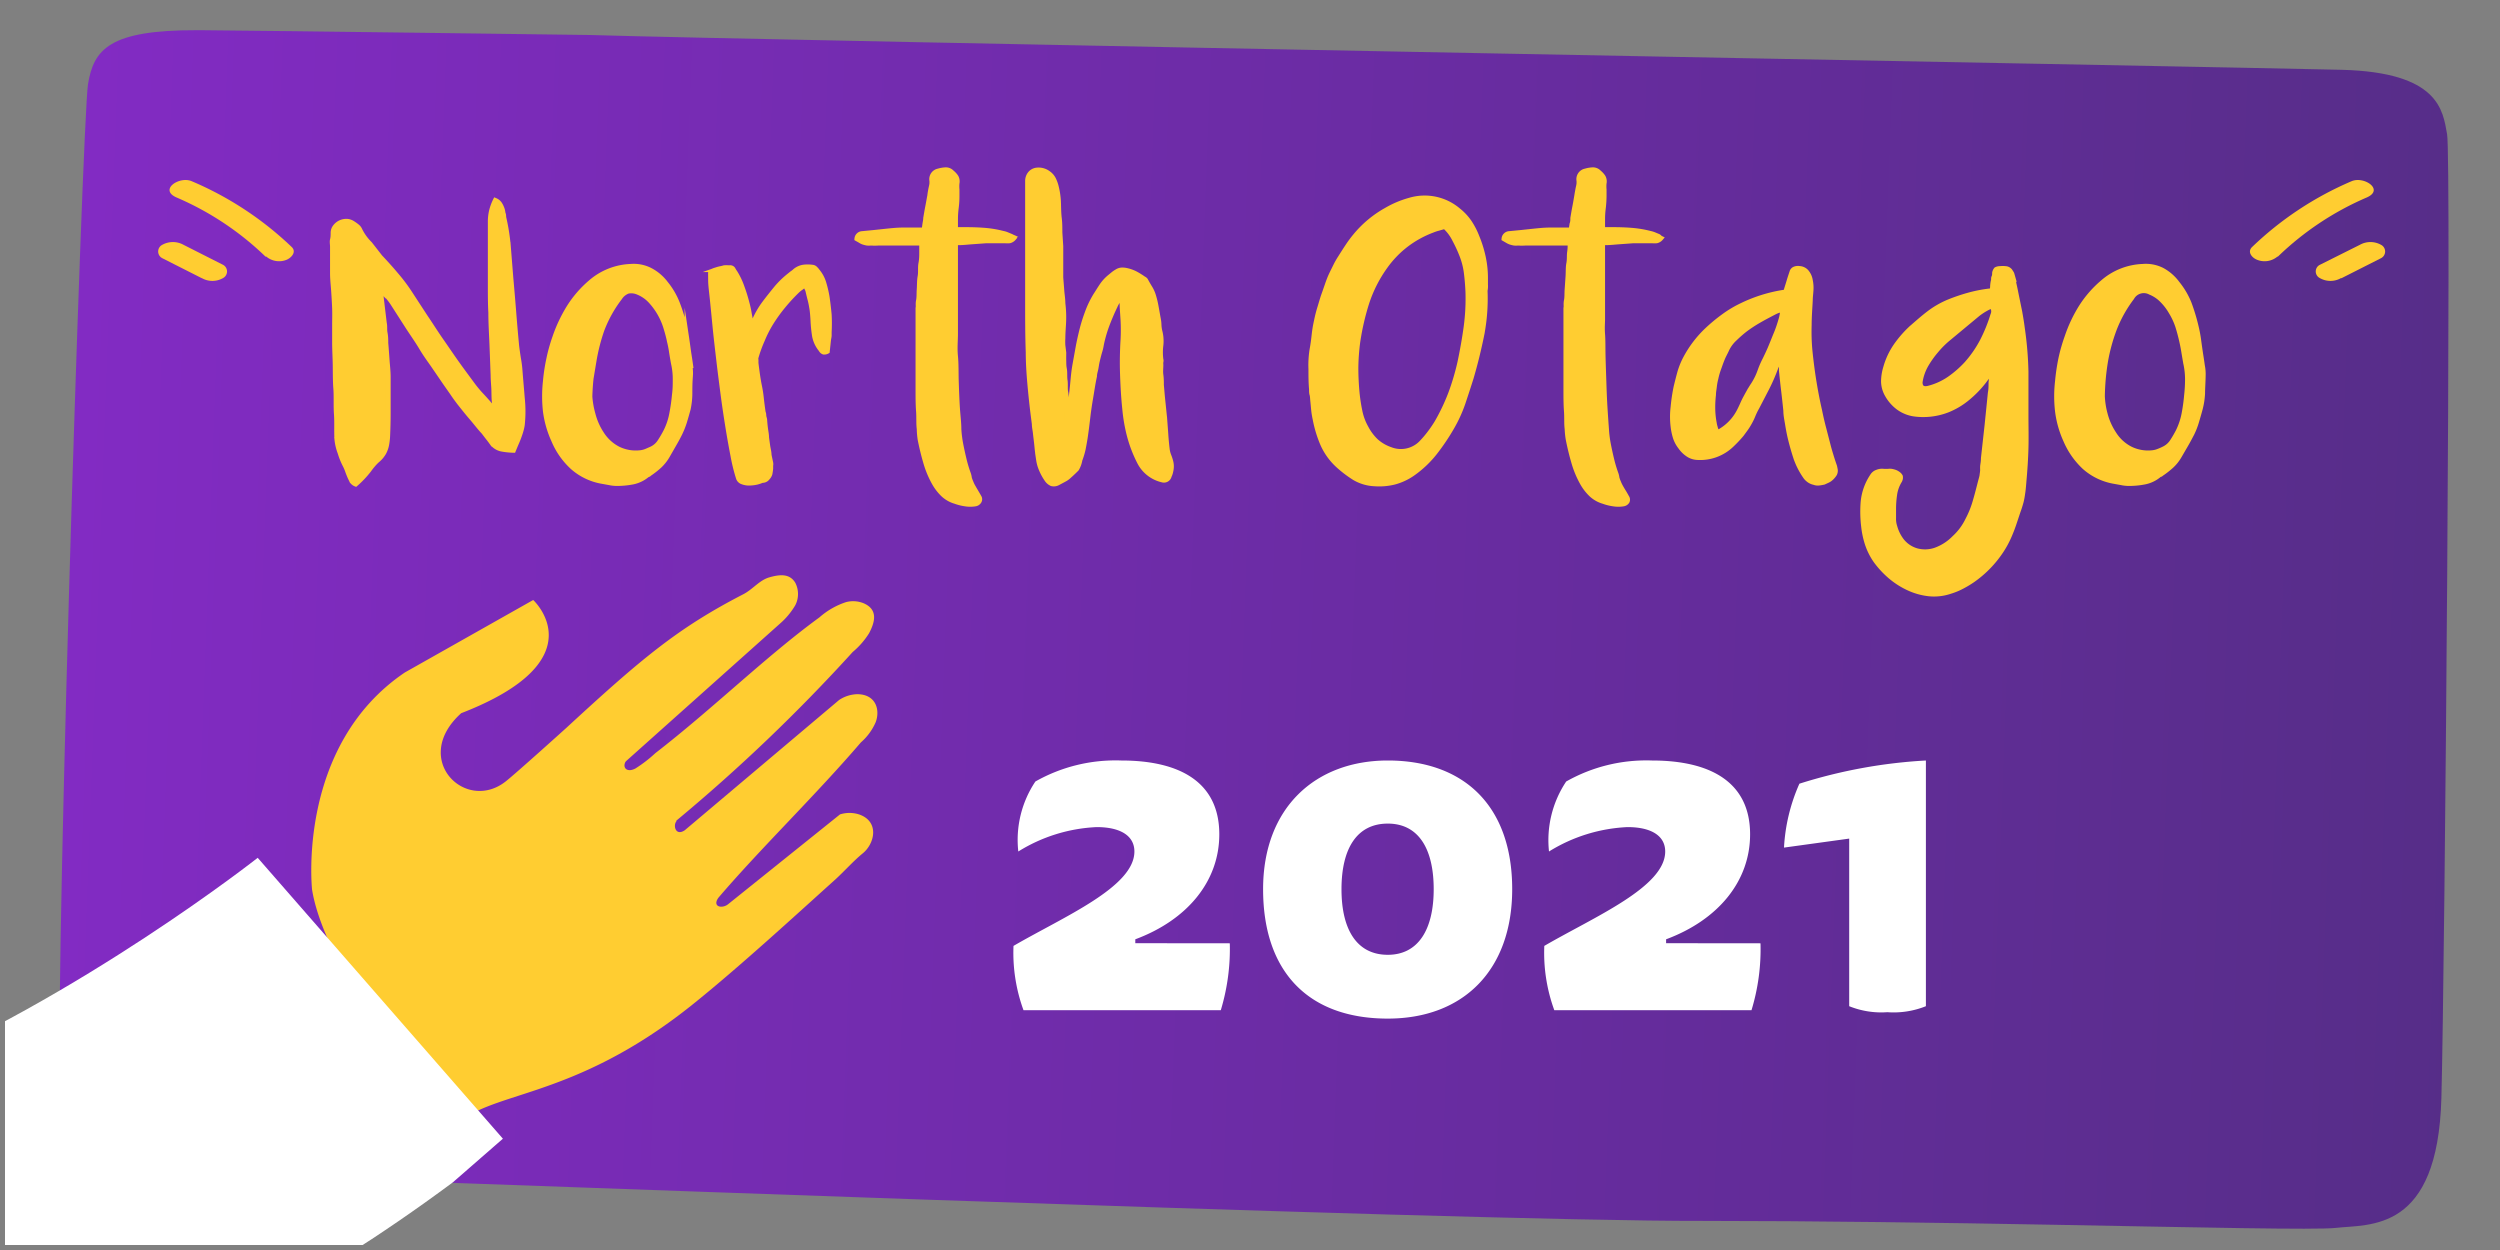
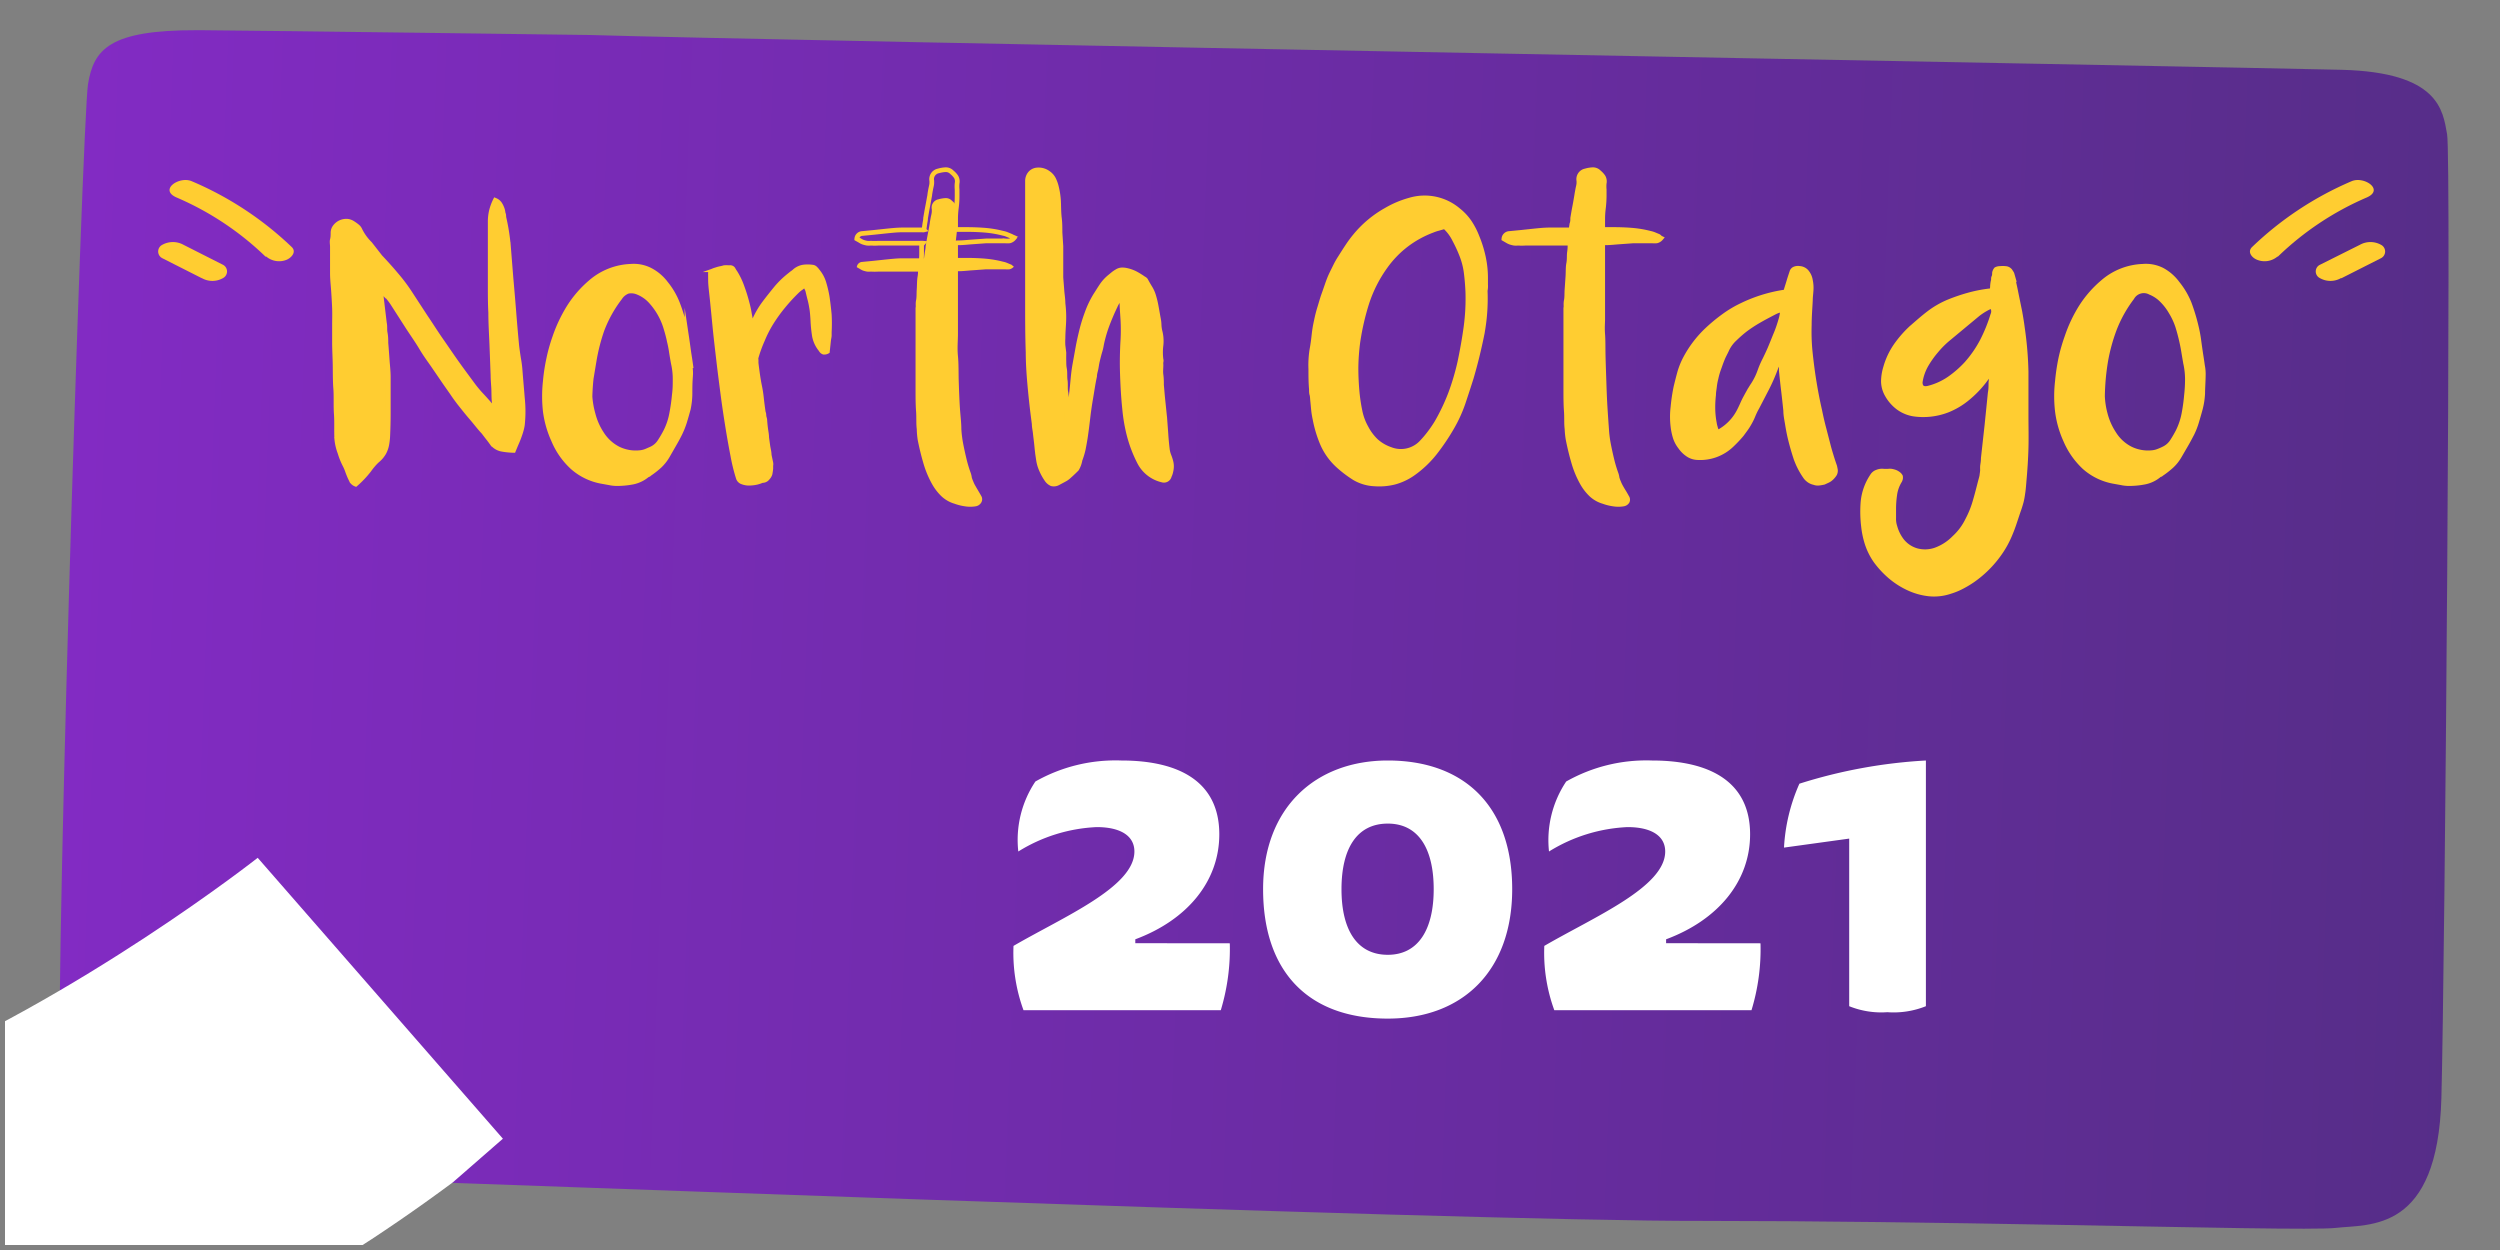
<svg xmlns="http://www.w3.org/2000/svg" id="Layer_1" data-name="Layer 1" viewBox="0 0 250 125">
  <rect x="0" y="0" width="250" height="125" fill="#808080" stroke="none" />
  <defs>
    <style>.cls-1,.cls-7{fill:none;}.cls-2{clip-path:url(#clip-path);}.cls-3{fill:url(#linear-gradient);}.cls-4{clip-path:url(#clip-path-2);}.cls-5{fill:#ffcd31;}.cls-6{fill:#fff;}.cls-7{stroke:#ffcd31;stroke-miterlimit:14.06;stroke-width:0.47px;}</style>
    <clipPath id="clip-path">
      <path class="cls-1" d="M8.8,8.42C8.22,12,5.19,107.08,6.12,110.9c.88,3.6-.65,6.15,14.92,6.56s124.47,4.69,149.29,4.63c11,0,23.9.18,35.24.39,14.34.26,26.1.53,28,.31,3.42-.39,10.21.5,10.57-13s1-94.12.57-96.36c-.42-2.39-.81-6.2-10.54-6.45S75,4,59,3.5c0,0-32-.43-38.86-.48h-.48C10.94,3,9.37,4.93,8.8,8.42" />
    </clipPath>
    <linearGradient id="linear-gradient" y1="125.24" x2="1" y2="125.24" gradientTransform="matrix(0, 239.11, 239.11, 0, -29821.83, -55.79)" gradientUnits="userSpaceOnUse">
      <stop offset="0" stop-color="#822bc3" />
      <stop offset="0.01" stop-color="#822bc3" />
      <stop offset="1" stop-color="#562d88" />
    </linearGradient>
    <clipPath id="clip-path-2">
      <rect class="cls-1" x="0.5" y="0.5" width="97" height="124" />
    </clipPath>
  </defs>
  <g class="cls-2">
    <rect class="cls-3" x="61.89" y="-58.34" width="126.52" height="243" transform="translate(58.74 186.61) rotate(-88.5)" />
  </g>
  <g class="cls-4">
-     <path class="cls-5" d="M31.21,89s-1.6-14.39,9.27-21.75L53.32,60s6.54,6-7.2,11.32c-5.07,4.56.4,10,4.44,6.83,1-.78,6.06-5.35,6.06-5.35,7.59-7,11.18-10,17.66-13.35,1-.5,1.64-1.43,2.67-1.72s2-.39,2.57.53a2.45,2.45,0,0,1,0,2.28A7.38,7.38,0,0,1,78,62.36L62.6,76.12l-.06.08c-.3.57.15,1.09,1,.65a13.56,13.56,0,0,0,2-1.54c5.74-4.44,11.1-9.71,16.4-13.57a7.61,7.61,0,0,1,2.67-1.53,2.8,2.8,0,0,1,1.74.11c1.48.63,1.15,1.88.56,3a7.92,7.92,0,0,1-1.64,1.88A173.05,173.05,0,0,1,67.64,82.06l0,.07c-.35.42-.08,1.51.83.9L83.91,70a3.43,3.43,0,0,1,1.8-.58c1.92,0,2.32,1.62,1.85,2.82a5.68,5.68,0,0,1-1.47,2c-4.57,5.33-9.91,10.47-14.23,15.51-.4.53-.24.9.24.92a1.12,1.12,0,0,0,.7-.24L84,81.44a3.16,3.16,0,0,1,1.9,0c2.06.7,1.59,2.91.37,3.9-.92.75-1.87,1.82-2.75,2.62-3.89,3.5-9.37,8.54-14,12.28C57,110.39,48.65,108.9,45.22,112.91c0,0-12.52-15-14-23.87" />
    <path class="cls-6" d="M25.77,85.78S-45,141.57-59.09,94.61l-1.1-8S-68,80.73-65.5,96.24c9.17,56,61.27,45.06,61.27,45.06s19.78-1,49.52-23.07l5-4.36" />
  </g>
-   <path class="cls-5" d="M210.57,36.1a17.94,17.94,0,0,1,.84-3.1,12.85,12.85,0,0,1,1.79-3.23,1.35,1.35,0,0,1,1.82-.53,3.44,3.44,0,0,1,1.2.81,5.54,5.54,0,0,1,.87,1.14,6.9,6.9,0,0,1,.67,1.43c.16.51.29,1,.41,1.54s.15.74.21,1.1.12.73.19,1.1a7.53,7.53,0,0,1,.17,1.56,14.39,14.39,0,0,1-.09,1.59,18.31,18.31,0,0,1-.25,1.83,6.89,6.89,0,0,1-.59,1.78c-.18.35-.38.69-.58,1a2.05,2.05,0,0,1-.86.76,5.38,5.38,0,0,1-.55.24,2.16,2.16,0,0,1-.57.14,4,4,0,0,1-2.2-.38,4.18,4.18,0,0,1-1.64-1.5,6.53,6.53,0,0,1-.89-2,8,8,0,0,1-.27-1.76,23.41,23.41,0,0,1,.32-3.56m9.68.47q-.08-.59-.18-1.2c-.07-.48-.14-.95-.2-1.42a13.63,13.63,0,0,0-.27-1.39,19.12,19.12,0,0,0-.68-2.23,7.78,7.78,0,0,0-1.18-2A4.61,4.61,0,0,0,216.21,27a3.62,3.62,0,0,0-1.93-.37,6.46,6.46,0,0,0-4,1.58,10.92,10.92,0,0,0-2.18,2.5,14.13,14.13,0,0,0-1.41,3,16.86,16.86,0,0,0-.62,2.18,20.48,20.48,0,0,0-.33,2.24,13,13,0,0,0,0,3,10.07,10.07,0,0,0,.82,2.9,7.91,7.91,0,0,0,1.87,2.68,6,6,0,0,0,3,1.44l.72.13a3.51,3.51,0,0,0,.71.08,8.1,8.1,0,0,0,1.65-.16,3.21,3.21,0,0,0,1.48-.75s.05,0,.07,0a.21.21,0,0,0,.08-.06,9,9,0,0,0,1-.78,4.18,4.18,0,0,0,.8-1l.64-1.1c.21-.36.41-.74.61-1.12a7.45,7.45,0,0,0,.48-1.23q.19-.63.36-1.26a7.63,7.63,0,0,0,.24-1.53c0-.53.05-1.13.06-1.81a4.28,4.28,0,0,0,0-1m-27.62-.1a9.63,9.63,0,0,1,1-1.4,9.07,9.07,0,0,1,1.2-1.2l1.48-1.23,1.47-1.22a6.37,6.37,0,0,1,1-.64c.4-.21.59-.07.57.41a.65.65,0,0,1-.07.29,15.7,15.7,0,0,1-1.05,2.6,11.39,11.39,0,0,1-1.59,2.3,10.51,10.51,0,0,1-1.71,1.49,6.49,6.49,0,0,1-2.07.94c-.56.14-.84-.06-.84-.59a4.89,4.89,0,0,1,.65-1.75m6.52.77,0,0q0,.52-.06,1c0,.36,0,.71-.07,1.06-.11,1.1-.22,2.19-.33,3.26l-.36,3.25c0,.39-.07.66-.08.82s0,.29,0,.4a4.09,4.09,0,0,1-.05.41c0,.16-.09.44-.19.82-.16.63-.32,1.26-.51,1.9a9.61,9.61,0,0,1-.74,1.83,5.89,5.89,0,0,1-1.33,1.79A5,5,0,0,1,193.54,55a3.19,3.19,0,0,1-1.88.06,2.91,2.91,0,0,1-1.48-1,4.07,4.07,0,0,1-.69-1.4,2.46,2.46,0,0,1-.12-.85l0-.86a9.9,9.9,0,0,1,.1-1.45,3.56,3.56,0,0,1,.49-1.4.77.77,0,0,0,.09-.23.62.62,0,0,0,0-.23.77.77,0,0,0-.21-.24,1.33,1.33,0,0,0-.31-.18,2.24,2.24,0,0,0-.37-.1.88.88,0,0,0-.32,0l-.23,0h-.23a1.3,1.3,0,0,0-.68.09.9.9,0,0,0-.48.4,5.57,5.57,0,0,0-.93,2.74,12.42,12.42,0,0,0,.06,2.28,8.68,8.68,0,0,0,.39,1.81,6.49,6.49,0,0,0,.83,1.64A9.25,9.25,0,0,0,189,57.63a8,8,0,0,0,1.79,1.16,6.53,6.53,0,0,0,2.09.6,5,5,0,0,0,2.14-.24,6.61,6.61,0,0,0,1.19-.49,9.92,9.92,0,0,0,1.11-.67,10.91,10.91,0,0,0,2.81-2.9,9.64,9.64,0,0,0,.77-1.41,15.38,15.38,0,0,0,.58-1.52c.17-.51.3-.91.4-1.19s.18-.56.25-.81a7.59,7.59,0,0,0,.15-.82c.05-.3.09-.72.13-1.26.1-1.1.17-2.18.2-3.26s0-2.17,0-3.26c0-1.48,0-3,0-4.41a35.62,35.62,0,0,0-.37-4.36c-.07-.55-.16-1.09-.26-1.64l-.33-1.61c-.07-.35-.14-.71-.22-1.06s-.15-.7-.22-1.05a.48.48,0,0,0-.08-.16l-.09-.14a.62.62,0,0,0-.49-.28,2.57,2.57,0,0,0-.55,0,.79.79,0,0,0-.39.09.76.76,0,0,0-.16.35c0,.14,0,.28-.07.42s0,.28-.07.43a3.47,3.47,0,0,0-.06.45,2.59,2.59,0,0,1-.05.47,14.24,14.24,0,0,0-2.2.4,18.31,18.31,0,0,0-2.09.7,9,9,0,0,0-2,1.14c-.62.47-1.21,1-1.79,1.5a11.07,11.07,0,0,0-1.56,1.8,7.34,7.34,0,0,0-1,2.15,5,5,0,0,0-.22,1.37,2.79,2.79,0,0,0,.37,1.36,4.08,4.08,0,0,0,1.09,1.26,3.56,3.56,0,0,0,1.55.66,6.71,6.71,0,0,0,3.45-.4,7.43,7.43,0,0,0,2-1.21,10.47,10.47,0,0,0,1.63-1.69l.34-.46c.11-.15.22-.31.34-.46l.05,0m-27.61,5.51a2.77,2.77,0,0,1-.11-.48,8.19,8.19,0,0,1-.14-1.39,10.79,10.79,0,0,1,.07-1.39c0-.29.06-.56.09-.84a5.76,5.76,0,0,1,.15-.81,7.4,7.4,0,0,1,.26-.92c.11-.3.21-.6.33-.9s.15-.36.24-.54.18-.35.26-.53a3.5,3.5,0,0,1,.79-1.07,12.84,12.84,0,0,1,1-.88,13.2,13.2,0,0,1,1.41-.93c.48-.28,1-.55,1.48-.8a3.39,3.39,0,0,1,.39-.18,2.83,2.83,0,0,1,.44-.12,1.28,1.28,0,0,1,0,.51,4,4,0,0,1-.11.47c-.14.49-.31,1-.5,1.45s-.4,1-.59,1.44-.33.73-.51,1.1a9.27,9.27,0,0,0-.49,1.12,6.42,6.42,0,0,1-.66,1.37c-.28.42-.53.86-.77,1.31a7.92,7.92,0,0,0-.35.72c-.11.24-.22.48-.35.72a4.92,4.92,0,0,1-1.84,1.92.71.71,0,0,1-.19.08h-.1a1,1,0,0,1-.25-.43m10.85,5.48.39-.18a1.31,1.31,0,0,0,.37-.26,2,2,0,0,0,.32-.39.73.73,0,0,0,.06-.48l-.06-.29c-.12-.34-.23-.67-.33-1s-.2-.65-.29-1l-.46-1.78c-.16-.6-.3-1.21-.42-1.81-.23-1-.42-2-.58-3S181.1,36,181,35a20.77,20.77,0,0,1-.07-2.49c0-.82.07-1.65.11-2.48,0-.32.05-.65.07-1a3.62,3.62,0,0,0-.07-1,1.69,1.69,0,0,0-.31-.75,1,1,0,0,0-.79-.44.89.89,0,0,0-.5.06.47.47,0,0,0-.26.32c-.11.33-.22.65-.32,1l-.31,1-.09,0-.1,0a14.78,14.78,0,0,0-4.14,1.29,11.25,11.25,0,0,0-1.88,1.12A16.85,16.85,0,0,0,170.69,33a11,11,0,0,0-2.16,2.85,7.49,7.49,0,0,0-.56,1.39c-.13.47-.25.95-.37,1.44a17.91,17.91,0,0,0-.3,2,8.05,8.05,0,0,0,0,2,5.92,5.92,0,0,0,.22,1.05,3,3,0,0,0,.5.95,2.86,2.86,0,0,0,.73.74,1.82,1.82,0,0,0,1,.34,4.54,4.54,0,0,0,3.42-1.26,12.32,12.32,0,0,0,1-1.06l.38-.52a5.35,5.35,0,0,0,.36-.56,6.07,6.07,0,0,0,.4-.81,6.89,6.89,0,0,1,.4-.82l1-1.93a18.14,18.14,0,0,0,.87-2,2.26,2.26,0,0,1,.22-.44l.33-.43a4.27,4.27,0,0,1,0,.59c0,.19,0,.37,0,.55.07.68.14,1.34.22,2s.15,1.32.22,2c0,.45.1.9.17,1.33s.15.88.25,1.31c.17.72.37,1.42.59,2.09a7.47,7.47,0,0,0,1,1.93,1.54,1.54,0,0,0,.41.36,1.33,1.33,0,0,0,.41.16,1.06,1.06,0,0,0,.46.07,4.26,4.26,0,0,0,.47-.15M157,24.47c0,.17,0,.42-.05.75s0,.7-.08,1.12-.05.85-.08,1.3-.06.88-.09,1.3,0,.79-.07,1.12,0,.58-.05.75c0,.52,0,1,0,1.55s0,1,0,1.57V35c0,.51,0,1.11,0,1.78s0,1.4,0,2.16,0,1.48.05,2.15,0,1.27.07,1.79a8.38,8.38,0,0,0,.11,1.06c.15.76.33,1.51.54,2.23a9.67,9.67,0,0,0,.87,2.12,5,5,0,0,0,.88,1.15,3,3,0,0,0,1.24.71,4.85,4.85,0,0,0,1,.25,3.1,3.1,0,0,0,1,0,.56.56,0,0,0,.39-.26.43.43,0,0,0-.05-.43q-.16-.3-.33-.57t-.33-.57a2.92,2.92,0,0,1-.14-.31,3.24,3.24,0,0,1-.13-.33,1.1,1.1,0,0,1-.06-.26,2.68,2.68,0,0,0-.07-.27,12.94,12.94,0,0,1-.45-1.5c-.12-.5-.23-1-.33-1.52a11.66,11.66,0,0,1-.18-1.46c-.05-.66-.1-1.39-.15-2.2s-.08-1.66-.11-2.55-.06-1.73-.08-2.55,0-1.55-.05-2.2,0-1.14,0-1.48V28.47c0-.23,0-.51,0-.83s0-.67,0-1,0-.7,0-1,0-.6,0-.84v-.47a.51.51,0,0,1,.17-.05l.13,0c.46,0,.92-.06,1.38-.09l1.38-.1.94,0c.31,0,.62,0,.94,0a2.32,2.32,0,0,0,.46,0,.82.82,0,0,0,.43-.27.5.5,0,0,1-.14-.1.48.48,0,0,0-.11-.09l-.41-.17a2.25,2.25,0,0,0-.42-.13,11,11,0,0,0-1.85-.31c-.62-.05-1.25-.07-1.88-.07l-.51,0h-.51v-1a9.06,9.06,0,0,1,.08-1.2,11,11,0,0,0,.07-1.19c0-.2,0-.4,0-.61a3.18,3.18,0,0,1,0-.62.92.92,0,0,0-.09-.63,2,2,0,0,0-.42-.46.84.84,0,0,0-.64-.27,3,3,0,0,0-.71.12.84.84,0,0,0-.67,1v.19c0,.21-.07.42-.11.64s-.08.42-.11.63c-.07.41-.13.78-.2,1.13s-.13.72-.2,1.13c0,.2,0,.39-.08.59l-.09.59a.28.28,0,0,1-.16,0h-.17c-.59,0-1.19,0-1.78,0s-1.19.07-1.79.13l-1.12.12-1.14.11a.57.57,0,0,0-.55.53l.31.18a1.91,1.91,0,0,0,.32.16,2.79,2.79,0,0,0,.39.1,1.89,1.89,0,0,0,.39,0,6.2,6.2,0,0,0,.75,0c.25,0,.49,0,.73,0h3.15l.28,0a1.68,1.68,0,0,1,.29,0ZM145.47,24a13.39,13.39,0,0,1,.67,1.44,7.3,7.3,0,0,1,.48,1.82c.08.62.13,1.25.16,1.88a21.15,21.15,0,0,1-.18,3.57c-.16,1.17-.37,2.34-.62,3.53a24.14,24.14,0,0,1-.92,3.1,20,20,0,0,1-1.39,2.92,12.4,12.4,0,0,1-.68,1,10.33,10.33,0,0,1-.79.94,2.84,2.84,0,0,1-3.15.74,4.18,4.18,0,0,1-1.44-.84,5.13,5.13,0,0,1-1-1.34,5.62,5.62,0,0,1-.62-1.7,16.94,16.94,0,0,1-.27-1.78c-.08-.85-.12-1.68-.12-2.51a21.66,21.66,0,0,1,.18-2.52,24.78,24.78,0,0,1,.92-4,13.34,13.34,0,0,1,1.85-3.62,10.13,10.13,0,0,1,2.08-2.15,10.33,10.33,0,0,1,2.61-1.44,4.69,4.69,0,0,1,.6-.2l.63-.18a4.35,4.35,0,0,1,1,1.26m3.09,4.42c0-.18,0-.37,0-.57a10,10,0,0,0-.22-2.13,11.84,11.84,0,0,0-.64-2.05,7.37,7.37,0,0,0-.75-1.45,5.42,5.42,0,0,0-1.11-1.19A5.21,5.21,0,0,0,141,20a9.83,9.83,0,0,0-2.38,1,10.87,10.87,0,0,0-3.11,2.6,11.56,11.56,0,0,0-.78,1.06c-.24.36-.48.74-.72,1.12a8,8,0,0,0-.48.85c-.14.29-.29.58-.43.88s-.27.65-.39,1-.23.67-.35,1-.27.87-.4,1.29-.24.86-.33,1.31a12.21,12.21,0,0,0-.23,1.39c-.05.47-.11.94-.2,1.42a9.78,9.78,0,0,0-.12,2c0,.66,0,1.33.06,2,0,.2,0,.38.05.54s.05.39.08.67.06.65.09.93.08.56.14.84a12,12,0,0,0,.76,2.51,6.4,6.4,0,0,0,1.52,2.12,11.51,11.51,0,0,0,1.67,1.27,4.33,4.33,0,0,0,2,.59,6.22,6.22,0,0,0,2-.17,5.88,5.88,0,0,0,1.85-.87,10.42,10.42,0,0,0,2.2-2.09,21.59,21.59,0,0,0,1.69-2.51,13.89,13.89,0,0,0,1.11-2.42c.28-.84.56-1.69.83-2.55.42-1.43.77-2.87,1.06-4.3a19.08,19.08,0,0,0,.33-4.42c0-.2,0-.39,0-.57M106.73,41.6c0-.07,0-.14,0-.2s0-.13,0-.2c0-.35-.05-.7-.08-1s0-.68-.07-1,0-.78-.06-1.16,0-.76-.07-1.14-.05-.56-.06-.83,0-.53,0-.8l-.09-.72a5.77,5.77,0,0,1,0-.72c0-.59.06-1.17.08-1.75a11.45,11.45,0,0,0-.08-1.75c0-.44-.08-.87-.11-1.3s-.07-.86-.1-1.3c0-.25,0-.51,0-.76l0-.76c0-.27,0-.53,0-.79s0-.53,0-.8l-.09-1.39c0-.46,0-.94-.06-1.42s-.06-1-.08-1.56a7.62,7.62,0,0,0-.22-1.56,3.79,3.79,0,0,0-.28-.78,1.65,1.65,0,0,0-.56-.62,1.62,1.62,0,0,0-1.12-.29,1,1,0,0,0-.69.38,1.16,1.16,0,0,0-.24.72c0,1.19,0,2.38,0,3.57s0,2.37,0,3.57c0,1.67,0,3.34,0,5s0,3.33.06,5c0,1,.07,2.1.16,3.12s.2,2.07.33,3.11l.12.93c0,.31.08.62.11.93s.11.89.15,1.33.1.88.17,1.33a3.9,3.9,0,0,0,.29,1,5.23,5.23,0,0,0,.51.93,1.21,1.21,0,0,0,.52.46.87.87,0,0,0,.66-.1l.58-.31a2.14,2.14,0,0,0,.52-.37c.25-.22.5-.46.74-.7A2.57,2.57,0,0,0,108,46a7.66,7.66,0,0,0,.33-1.1c.07-.36.14-.74.2-1.12.1-.66.18-1.32.26-2s.17-1.31.29-2,.22-1.43.38-2.15c0-.28.11-.57.16-.87a8.17,8.17,0,0,1,.17-.86c.06-.24.12-.48.19-.72a4.69,4.69,0,0,0,.17-.72,13.33,13.33,0,0,1,.56-1.95c.24-.63.5-1.25.8-1.87a3.35,3.35,0,0,1,.26-.49l.35-.55a2.33,2.33,0,0,0,.07.25.4.4,0,0,1,0,.15c0,.67.06,1.32.1,2a18.51,18.51,0,0,1,0,2c-.07,1.14-.09,2.28-.05,3.43s.1,2.28.22,3.42a16.57,16.57,0,0,0,.47,2.73,13.06,13.06,0,0,0,1,2.61A3.43,3.43,0,0,0,116.22,48a.55.55,0,0,0,.71-.4,1.81,1.81,0,0,0,.16-.48,2.05,2.05,0,0,0,.06-.49,2,2,0,0,0-.07-.51,4.76,4.76,0,0,0-.19-.57,2.65,2.65,0,0,1-.15-.57q-.1-.81-.15-1.62l-.12-1.61c-.06-.54-.11-1.08-.17-1.63s-.1-1.09-.15-1.63c0-.32,0-.65-.05-1s0-.67,0-1a1.36,1.36,0,0,1,0-.29.46.46,0,0,0,0-.26,5.54,5.54,0,0,1,0-1.41,3.89,3.89,0,0,0-.1-1.4,3.51,3.51,0,0,1-.09-.65,3.51,3.51,0,0,0-.08-.66c-.07-.38-.13-.75-.2-1.12a9.19,9.19,0,0,0-.26-1.1,3.35,3.35,0,0,0-.35-.8q-.23-.37-.45-.78a.46.46,0,0,0-.19-.15,8.24,8.24,0,0,0-.8-.5,3.62,3.62,0,0,0-.87-.32,2,2,0,0,0-.53-.06,1,1,0,0,0-.49.16,2.68,2.68,0,0,0-.37.25l-.34.28a4.08,4.08,0,0,0-.82.9c-.22.33-.43.67-.64,1a9.53,9.53,0,0,0-.81,1.71,16,16,0,0,0-.56,1.82c-.14.58-.27,1.15-.37,1.72s-.21,1.15-.31,1.72-.15,1.1-.2,1.65-.11,1.1-.18,1.65c0,.28-.06.56-.11.84s-.07.57-.1.85l-.11,0M92.16,24.47c0,.17,0,.42,0,.75s0,.7-.08,1.12,0,.85-.08,1.3-.06.88-.09,1.3,0,.79-.07,1.12,0,.58-.05.75c0,.52,0,1,0,1.55s0,1,0,1.57V35c0,.51,0,1.11,0,1.78s0,1.4,0,2.16,0,1.48.05,2.15,0,1.27.07,1.79A8.38,8.38,0,0,0,92,43.94c.15.76.33,1.51.54,2.23a9.67,9.67,0,0,0,.87,2.12,5,5,0,0,0,.88,1.15,3,3,0,0,0,1.24.71,4.85,4.85,0,0,0,1,.25,3.1,3.1,0,0,0,1,0,.56.56,0,0,0,.39-.26.41.41,0,0,0,0-.43q-.17-.3-.33-.57t-.33-.57a2.92,2.92,0,0,1-.14-.31,3.24,3.24,0,0,1-.13-.33,1.1,1.1,0,0,1-.06-.26,2.68,2.68,0,0,0-.07-.27,12.94,12.94,0,0,1-.45-1.5c-.12-.5-.23-1-.33-1.52a11.66,11.66,0,0,1-.18-1.46c0-.66-.1-1.39-.15-2.2s-.08-1.66-.11-2.55,0-1.73-.08-2.55,0-1.55,0-2.2,0-1.14,0-1.48V28.47c0-.23,0-.51,0-.83s0-.67,0-1,0-.7,0-1,0-.6,0-.84v-.47a.51.51,0,0,1,.17-.05l.13,0c.46,0,.92-.06,1.38-.09l1.38-.1.94,0c.31,0,.62,0,.94,0a2.32,2.32,0,0,0,.46,0,.82.82,0,0,0,.43-.27.71.71,0,0,1-.14-.1.48.48,0,0,0-.11-.09l-.41-.17a2,2,0,0,0-.42-.13,10.83,10.83,0,0,0-1.85-.31c-.62-.05-1.25-.07-1.88-.07l-.51,0h-.51v-1a9.06,9.06,0,0,1,.08-1.2,9,9,0,0,0,.07-1.19c0-.2,0-.4,0-.61a3.18,3.18,0,0,1,0-.62.92.92,0,0,0-.09-.63,2,2,0,0,0-.42-.46.84.84,0,0,0-.64-.27,3,3,0,0,0-.71.12.84.84,0,0,0-.67,1v.19c0,.21-.07.42-.11.64s-.08.42-.1.63c-.08.41-.14.78-.21,1.13s-.13.72-.2,1.13c0,.2-.05.39-.08.59l-.08.59a.34.34,0,0,1-.17,0h-.17c-.59,0-1.19,0-1.78,0s-1.19.07-1.79.13l-1.12.12-1.14.11a.57.57,0,0,0-.55.53l.32.18a1.51,1.51,0,0,0,.31.16,2.79,2.79,0,0,0,.39.1,1.89,1.89,0,0,0,.39,0,6.2,6.2,0,0,0,.75,0c.25,0,.49,0,.73,0h3.15l.28,0a1.68,1.68,0,0,1,.29,0Zm-9.75,3.89a3.3,3.3,0,0,0-.64-1.23,2,2,0,0,0-.23-.27.48.48,0,0,0-.32-.15,3.37,3.37,0,0,0-.9,0,1.75,1.75,0,0,0-.81.37,2.5,2.5,0,0,1-.33.26l-.31.25a9,9,0,0,0-1.28,1.26c-.38.47-.76.94-1.12,1.42a8.69,8.69,0,0,0-1.08,1.88,1.58,1.58,0,0,1-.11.23c0,.09-.09.18-.14.3,0-.07,0-.12,0-.14s0,0,0-.07c-.07-.37-.13-.74-.2-1.1a10.26,10.26,0,0,0-.24-1.1,15.92,15.92,0,0,0-.49-1.57,7.16,7.16,0,0,0-.69-1.45,2.9,2.9,0,0,1-.21-.34.35.35,0,0,0-.32-.15h-.22a1.18,1.18,0,0,0-.25,0v0s0,0,0,0-.07,0-.08,0-.2.06-.36.09-.31.07-.45.12a2.49,2.49,0,0,0-.39.14c-.12.06-.18.11-.19.15s0,.28,0,.76.09,1.12.17,1.9.17,1.7.27,2.73.23,2.11.36,3.24.28,2.28.43,3.44.32,2.28.49,3.34.34,2,.52,2.93a18,18,0,0,0,.54,2.19.62.62,0,0,0,.41.41,1.81,1.81,0,0,0,.67.12,3.55,3.55,0,0,0,.73-.08,2.9,2.9,0,0,0,.57-.19.66.66,0,0,0,.45-.15l.12-.13A1,1,0,0,0,77,47.4a5,5,0,0,0,.08-.54c0-.1,0-.2,0-.3a.7.7,0,0,0,0-.29L77,45.89l-.08-.38c0-.29-.08-.57-.13-.87l-.12-.87c0-.28-.06-.57-.1-.86s-.07-.59-.09-.89c0-.13-.06-.25-.08-.38s0-.26-.07-.4c-.07-.47-.13-.93-.18-1.39a12.4,12.4,0,0,0-.22-1.38c-.07-.36-.13-.73-.18-1.09s-.1-.72-.14-1.08V36a.61.61,0,0,1,0-.24A12.8,12.8,0,0,1,76.25,34a11.46,11.46,0,0,1,.87-1.71,15.57,15.57,0,0,1,1.21-1.68,18,18,0,0,1,1.39-1.51,2.69,2.69,0,0,1,.37-.3l.41-.31.16.31a1.39,1.39,0,0,1,.12.28c.07.3.14.6.22.9s.13.6.18.9.09.82.11,1.24.06.84.12,1.25a3,3,0,0,0,.68,1.6.49.49,0,0,0,.28.25.65.65,0,0,0,.37-.08l.13-1.2a3.37,3.37,0,0,0,.06-.36c0-.13,0-.25,0-.38a16.42,16.42,0,0,0,0-1.73c-.05-.56-.12-1.14-.2-1.71a11.1,11.1,0,0,0-.29-1.35m-23,7.74A18.86,18.86,0,0,1,60.2,33,12.58,12.58,0,0,1,62,29.77a1.62,1.62,0,0,1,.8-.64,1.66,1.66,0,0,1,1,.11,3.53,3.53,0,0,1,1.2.81,6.87,6.87,0,0,1,1.53,2.57c.16.51.3,1,.41,1.54a11.18,11.18,0,0,1,.21,1.1c.06.37.12.73.19,1.1a6.9,6.9,0,0,1,.17,1.56c0,.52,0,1-.08,1.59a18.32,18.32,0,0,1-.26,1.83,6.53,6.53,0,0,1-.59,1.78,11,11,0,0,1-.58,1,2,2,0,0,1-.85.76l-.55.24a2.26,2.26,0,0,1-.57.14,4,4,0,0,1-2.21-.38,4.25,4.25,0,0,1-1.64-1.5,6.49,6.49,0,0,1-.88-2A8.68,8.68,0,0,1,59,39.66a23.34,23.34,0,0,1,.33-3.56m9.67.47q-.08-.59-.18-1.2c-.07-.48-.13-.95-.2-1.42a13.57,13.57,0,0,0-.26-1.39,17.42,17.42,0,0,0-.69-2.23,7.48,7.48,0,0,0-1.17-2A4.61,4.61,0,0,0,65,27a3.64,3.64,0,0,0-1.93-.37,6.49,6.49,0,0,0-4,1.58,10.87,10.87,0,0,0-2.17,2.5,14.67,14.67,0,0,0-1.42,3,16.82,16.82,0,0,0-.61,2.18,18.32,18.32,0,0,0-.34,2.24,13.57,13.57,0,0,0,0,3,10.09,10.09,0,0,0,.83,2.9,7.64,7.64,0,0,0,1.87,2.68,6,6,0,0,0,3,1.44l.72.13a3.53,3.53,0,0,0,.72.08,8.24,8.24,0,0,0,1.65-.16,3.26,3.26,0,0,0,1.48-.75.1.1,0,0,1,.07,0,.19.19,0,0,0,.07-.06,9.06,9.06,0,0,0,1-.78,4.45,4.45,0,0,0,.8-1l.63-1.1c.21-.36.42-.74.61-1.12a8.51,8.51,0,0,0,.49-1.23q.19-.63.36-1.26A7.63,7.63,0,0,0,69,39.37c0-.53,0-1.13.06-1.81a4.28,4.28,0,0,0,0-1m-30.4-7a7.7,7.7,0,0,1,.57.74l1.43,2.23c.47.74,1,1.47,1.44,2.21s.79,1.2,1.2,1.79l1.21,1.77.7,1c.22.33.46.66.72,1,.39.49.79,1,1.19,1.46s.8,1,1.21,1.43l.39.51q.21.26.39.51a1.62,1.62,0,0,0,1,.69,7.33,7.33,0,0,0,1.22.13q.15-.37.3-.72c.1-.22.19-.45.27-.67s.14-.39.19-.58a4,4,0,0,0,.13-.58,12.68,12.68,0,0,0,0-2.68c-.07-.88-.15-1.76-.22-2.65a11.36,11.36,0,0,0-.16-1.29q-.1-.63-.18-1.26c-.11-1.16-.21-2.31-.3-3.46s-.19-2.29-.29-3.43l-.24-3a20.29,20.29,0,0,0-.47-3c0-.12,0-.26-.07-.4a1.77,1.77,0,0,0-.08-.4,2.38,2.38,0,0,0-.24-.51,1,1,0,0,0-.46-.38,5.17,5.17,0,0,0-.39,1.07,4.74,4.74,0,0,0-.12,1.07c0,.63,0,1.25,0,1.86s0,1.22,0,1.85c0,.91,0,1.8,0,2.7s0,1.79.05,2.69c0,1.06.07,2.11.11,3.15l.12,3.14c0,.46.05.9.07,1.35s0,.89.06,1.34a1.48,1.48,0,0,1,0,.21q0,.1-.18.15l-.07,0a.09.09,0,0,1-.06,0c-.32-.38-.65-.75-1-1.12a12,12,0,0,1-.95-1.16c-.53-.72-1.06-1.43-1.57-2.15s-1-1.45-1.51-2.18-1-1.52-1.52-2.28l-1.5-2.3a17.09,17.09,0,0,0-1.43-1.92c-.51-.61-1.05-1.21-1.61-1.8L37,24.38A5,5,0,0,1,36,23a.94.94,0,0,0-.3-.38,3.82,3.82,0,0,0-.42-.3,1.2,1.2,0,0,0-.61-.2,1.45,1.45,0,0,0-.63.13,1.42,1.42,0,0,0-.51.4,1,1,0,0,0-.23.6c0,.24,0,.48-.06.71s0,.47,0,.71q0,.67,0,1.32t0,1.32c0,.59.07,1.18.11,1.77s.08,1.19.1,1.78,0,1.12,0,1.69,0,1.13,0,1.71c0,.76.05,1.52.06,2.29s0,1.54.06,2.31,0,1.69.06,2.54,0,1.69.05,2.53A5.24,5.24,0,0,0,34,45.28a7.15,7.15,0,0,0,.52,1.28,4.77,4.77,0,0,1,.22.52c.06.18.13.35.2.52s.15.32.22.47a.8.8,0,0,0,.41.35A10.05,10.05,0,0,0,36.91,47a6.12,6.12,0,0,1,.39-.5,4.57,4.57,0,0,1,.43-.45,2.77,2.77,0,0,0,.68-.81,2.84,2.84,0,0,0,.26-.74,6.39,6.39,0,0,0,.1-.78q.06-1.2.06-2.43c0-.59,0-1.18,0-1.78s0-1.19,0-1.79-.07-1.14-.11-1.71-.08-1.13-.13-1.71c0-.32,0-.64-.07-1s0-.64-.08-1l-.21-1.76c-.07-.59-.14-1.2-.23-1.83.27.27.51.52.72.76" />
+   <path class="cls-5" d="M210.57,36.1a17.94,17.94,0,0,1,.84-3.1,12.85,12.85,0,0,1,1.79-3.23,1.35,1.35,0,0,1,1.82-.53,3.44,3.44,0,0,1,1.2.81,5.54,5.54,0,0,1,.87,1.14,6.9,6.9,0,0,1,.67,1.43c.16.51.29,1,.41,1.54s.15.74.21,1.1.12.73.19,1.1a7.53,7.53,0,0,1,.17,1.56,14.39,14.39,0,0,1-.09,1.59,18.31,18.31,0,0,1-.25,1.83,6.89,6.89,0,0,1-.59,1.78c-.18.35-.38.69-.58,1a2.05,2.05,0,0,1-.86.76,5.38,5.38,0,0,1-.55.24,2.16,2.16,0,0,1-.57.14,4,4,0,0,1-2.2-.38,4.18,4.18,0,0,1-1.64-1.5,6.53,6.53,0,0,1-.89-2,8,8,0,0,1-.27-1.76,23.41,23.41,0,0,1,.32-3.56m9.68.47q-.08-.59-.18-1.2c-.07-.48-.14-.95-.2-1.42a13.63,13.63,0,0,0-.27-1.39,19.12,19.12,0,0,0-.68-2.23,7.78,7.78,0,0,0-1.18-2A4.61,4.61,0,0,0,216.21,27a3.62,3.62,0,0,0-1.93-.37,6.46,6.46,0,0,0-4,1.58,10.92,10.92,0,0,0-2.18,2.5,14.13,14.13,0,0,0-1.41,3,16.86,16.86,0,0,0-.62,2.18,20.48,20.48,0,0,0-.33,2.24,13,13,0,0,0,0,3,10.07,10.07,0,0,0,.82,2.9,7.91,7.91,0,0,0,1.87,2.68,6,6,0,0,0,3,1.44l.72.13a3.51,3.51,0,0,0,.71.08,8.1,8.1,0,0,0,1.65-.16,3.21,3.21,0,0,0,1.48-.75s.05,0,.07,0a.21.21,0,0,0,.08-.06,9,9,0,0,0,1-.78,4.18,4.18,0,0,0,.8-1l.64-1.1c.21-.36.41-.74.61-1.12a7.45,7.45,0,0,0,.48-1.23q.19-.63.36-1.26a7.63,7.63,0,0,0,.24-1.53c0-.53.05-1.13.06-1.81a4.28,4.28,0,0,0,0-1m-27.62-.1a9.63,9.63,0,0,1,1-1.4,9.07,9.07,0,0,1,1.2-1.2l1.48-1.23,1.47-1.22a6.37,6.37,0,0,1,1-.64c.4-.21.59-.07.57.41a.65.65,0,0,1-.07.29,15.7,15.7,0,0,1-1.05,2.6,11.39,11.39,0,0,1-1.59,2.3,10.51,10.51,0,0,1-1.71,1.49,6.49,6.49,0,0,1-2.07.94c-.56.14-.84-.06-.84-.59a4.89,4.89,0,0,1,.65-1.75m6.52.77,0,0q0,.52-.06,1c0,.36,0,.71-.07,1.06-.11,1.1-.22,2.19-.33,3.26l-.36,3.25c0,.39-.07.66-.08.82s0,.29,0,.4a4.09,4.09,0,0,1-.05.41c0,.16-.09.44-.19.82-.16.63-.32,1.26-.51,1.9a9.61,9.61,0,0,1-.74,1.83,5.89,5.89,0,0,1-1.33,1.79A5,5,0,0,1,193.54,55a3.19,3.19,0,0,1-1.88.06,2.91,2.91,0,0,1-1.48-1,4.07,4.07,0,0,1-.69-1.4,2.46,2.46,0,0,1-.12-.85l0-.86a9.9,9.9,0,0,1,.1-1.45,3.56,3.56,0,0,1,.49-1.4.77.77,0,0,0,.09-.23.62.62,0,0,0,0-.23.77.77,0,0,0-.21-.24,1.33,1.33,0,0,0-.31-.18,2.24,2.24,0,0,0-.37-.1.88.88,0,0,0-.32,0l-.23,0h-.23a1.3,1.3,0,0,0-.68.09.9.9,0,0,0-.48.4,5.57,5.57,0,0,0-.93,2.74,12.42,12.42,0,0,0,.06,2.28,8.68,8.68,0,0,0,.39,1.81,6.49,6.49,0,0,0,.83,1.64A9.25,9.25,0,0,0,189,57.63a8,8,0,0,0,1.79,1.16,6.53,6.53,0,0,0,2.09.6,5,5,0,0,0,2.14-.24,6.61,6.61,0,0,0,1.19-.49,9.92,9.92,0,0,0,1.11-.67,10.91,10.91,0,0,0,2.81-2.9,9.64,9.64,0,0,0,.77-1.41,15.38,15.38,0,0,0,.58-1.52c.17-.51.3-.91.4-1.19s.18-.56.25-.81a7.59,7.59,0,0,0,.15-.82c.05-.3.09-.72.13-1.26.1-1.1.17-2.18.2-3.26s0-2.17,0-3.26c0-1.48,0-3,0-4.41a35.62,35.62,0,0,0-.37-4.36c-.07-.55-.16-1.09-.26-1.64l-.33-1.61c-.07-.35-.14-.71-.22-1.06s-.15-.7-.22-1.05a.48.48,0,0,0-.08-.16l-.09-.14a.62.62,0,0,0-.49-.28,2.57,2.57,0,0,0-.55,0,.79.79,0,0,0-.39.09.76.76,0,0,0-.16.35c0,.14,0,.28-.07.42s0,.28-.07.43a3.47,3.47,0,0,0-.06.45,2.59,2.59,0,0,1-.05.47,14.24,14.24,0,0,0-2.2.4,18.31,18.31,0,0,0-2.09.7,9,9,0,0,0-2,1.14c-.62.47-1.21,1-1.79,1.5a11.07,11.07,0,0,0-1.56,1.8,7.34,7.34,0,0,0-1,2.15,5,5,0,0,0-.22,1.37,2.79,2.79,0,0,0,.37,1.36,4.08,4.08,0,0,0,1.09,1.26,3.56,3.56,0,0,0,1.55.66,6.71,6.71,0,0,0,3.45-.4,7.43,7.43,0,0,0,2-1.21,10.47,10.47,0,0,0,1.63-1.69l.34-.46c.11-.15.22-.31.34-.46l.05,0m-27.61,5.51a2.77,2.77,0,0,1-.11-.48,8.19,8.19,0,0,1-.14-1.39,10.79,10.79,0,0,1,.07-1.39c0-.29.06-.56.09-.84a5.76,5.76,0,0,1,.15-.81,7.4,7.4,0,0,1,.26-.92c.11-.3.21-.6.33-.9s.15-.36.24-.54.18-.35.26-.53a3.5,3.5,0,0,1,.79-1.07,12.84,12.84,0,0,1,1-.88,13.2,13.2,0,0,1,1.41-.93c.48-.28,1-.55,1.48-.8a3.39,3.39,0,0,1,.39-.18,2.83,2.83,0,0,1,.44-.12,1.28,1.28,0,0,1,0,.51,4,4,0,0,1-.11.47c-.14.49-.31,1-.5,1.45s-.4,1-.59,1.44-.33.73-.51,1.1a9.27,9.27,0,0,0-.49,1.12,6.42,6.42,0,0,1-.66,1.37c-.28.42-.53.86-.77,1.31a7.92,7.92,0,0,0-.35.72c-.11.24-.22.48-.35.72a4.92,4.92,0,0,1-1.84,1.92.71.71,0,0,1-.19.08h-.1a1,1,0,0,1-.25-.43m10.85,5.48.39-.18a1.31,1.31,0,0,0,.37-.26,2,2,0,0,0,.32-.39.73.73,0,0,0,.06-.48l-.06-.29c-.12-.34-.23-.67-.33-1s-.2-.65-.29-1l-.46-1.78c-.16-.6-.3-1.21-.42-1.81-.23-1-.42-2-.58-3S181.1,36,181,35a20.77,20.77,0,0,1-.07-2.49c0-.82.07-1.65.11-2.48,0-.32.05-.65.07-1a3.62,3.62,0,0,0-.07-1,1.69,1.69,0,0,0-.31-.75,1,1,0,0,0-.79-.44.89.89,0,0,0-.5.06.47.47,0,0,0-.26.32c-.11.33-.22.65-.32,1l-.31,1-.09,0-.1,0a14.78,14.78,0,0,0-4.14,1.29,11.25,11.25,0,0,0-1.88,1.12A16.85,16.85,0,0,0,170.69,33a11,11,0,0,0-2.16,2.85,7.49,7.49,0,0,0-.56,1.39c-.13.47-.25.95-.37,1.44a17.91,17.91,0,0,0-.3,2,8.05,8.05,0,0,0,0,2,5.92,5.92,0,0,0,.22,1.05,3,3,0,0,0,.5.95,2.86,2.86,0,0,0,.73.74,1.82,1.82,0,0,0,1,.34,4.54,4.54,0,0,0,3.42-1.26,12.32,12.32,0,0,0,1-1.06l.38-.52a5.35,5.35,0,0,0,.36-.56,6.07,6.07,0,0,0,.4-.81,6.89,6.89,0,0,1,.4-.82l1-1.93a18.14,18.14,0,0,0,.87-2,2.26,2.26,0,0,1,.22-.44l.33-.43a4.27,4.27,0,0,1,0,.59c0,.19,0,.37,0,.55.07.68.14,1.34.22,2s.15,1.32.22,2c0,.45.1.9.17,1.33s.15.88.25,1.31c.17.72.37,1.42.59,2.09a7.47,7.47,0,0,0,1,1.93,1.54,1.54,0,0,0,.41.36,1.33,1.33,0,0,0,.41.16,1.06,1.06,0,0,0,.46.07,4.26,4.26,0,0,0,.47-.15M157,24.47c0,.17,0,.42-.05.75s0,.7-.08,1.12-.05.85-.08,1.3-.06.88-.09,1.3,0,.79-.07,1.12,0,.58-.05.75c0,.52,0,1,0,1.55s0,1,0,1.57V35c0,.51,0,1.11,0,1.78s0,1.4,0,2.16,0,1.48.05,2.15,0,1.27.07,1.79a8.38,8.38,0,0,0,.11,1.06c.15.76.33,1.51.54,2.23a9.67,9.67,0,0,0,.87,2.12,5,5,0,0,0,.88,1.15,3,3,0,0,0,1.24.71,4.85,4.85,0,0,0,1,.25,3.1,3.1,0,0,0,1,0,.56.56,0,0,0,.39-.26.43.43,0,0,0-.05-.43q-.16-.3-.33-.57t-.33-.57a2.92,2.92,0,0,1-.14-.31,3.24,3.24,0,0,1-.13-.33,1.1,1.1,0,0,1-.06-.26,2.68,2.68,0,0,0-.07-.27,12.94,12.94,0,0,1-.45-1.5c-.12-.5-.23-1-.33-1.52a11.66,11.66,0,0,1-.18-1.46c-.05-.66-.1-1.39-.15-2.2s-.08-1.66-.11-2.55-.06-1.73-.08-2.55,0-1.55-.05-2.2,0-1.14,0-1.48V28.47c0-.23,0-.51,0-.83s0-.67,0-1,0-.7,0-1,0-.6,0-.84v-.47a.51.51,0,0,1,.17-.05l.13,0c.46,0,.92-.06,1.38-.09l1.38-.1.94,0c.31,0,.62,0,.94,0a2.32,2.32,0,0,0,.46,0,.82.82,0,0,0,.43-.27.5.5,0,0,1-.14-.1.48.48,0,0,0-.11-.09l-.41-.17a2.25,2.25,0,0,0-.42-.13,11,11,0,0,0-1.85-.31c-.62-.05-1.25-.07-1.88-.07l-.51,0h-.51v-1a9.06,9.06,0,0,1,.08-1.2,11,11,0,0,0,.07-1.19c0-.2,0-.4,0-.61a3.18,3.18,0,0,1,0-.62.92.92,0,0,0-.09-.63,2,2,0,0,0-.42-.46.84.84,0,0,0-.64-.27,3,3,0,0,0-.71.12.84.84,0,0,0-.67,1v.19c0,.21-.07.42-.11.64s-.08.42-.11.63c-.07.41-.13.78-.2,1.13s-.13.72-.2,1.13c0,.2,0,.39-.08.59l-.09.59a.28.28,0,0,1-.16,0h-.17c-.59,0-1.19,0-1.78,0s-1.19.07-1.79.13l-1.12.12-1.14.11a.57.57,0,0,0-.55.53l.31.18a1.91,1.91,0,0,0,.32.16,2.79,2.79,0,0,0,.39.1,1.89,1.89,0,0,0,.39,0,6.2,6.2,0,0,0,.75,0c.25,0,.49,0,.73,0h3.15l.28,0a1.68,1.68,0,0,1,.29,0ZM145.47,24a13.39,13.39,0,0,1,.67,1.44,7.3,7.3,0,0,1,.48,1.82c.08.62.13,1.25.16,1.88a21.15,21.15,0,0,1-.18,3.57c-.16,1.17-.37,2.34-.62,3.53a24.14,24.14,0,0,1-.92,3.1,20,20,0,0,1-1.39,2.92,12.4,12.4,0,0,1-.68,1,10.33,10.33,0,0,1-.79.94,2.84,2.84,0,0,1-3.15.74,4.18,4.18,0,0,1-1.44-.84,5.13,5.13,0,0,1-1-1.34,5.62,5.62,0,0,1-.62-1.7,16.94,16.94,0,0,1-.27-1.78c-.08-.85-.12-1.68-.12-2.51a21.66,21.66,0,0,1,.18-2.52,24.78,24.78,0,0,1,.92-4,13.34,13.34,0,0,1,1.85-3.62,10.13,10.13,0,0,1,2.08-2.15,10.33,10.33,0,0,1,2.61-1.44,4.69,4.69,0,0,1,.6-.2l.63-.18a4.35,4.35,0,0,1,1,1.26m3.09,4.42c0-.18,0-.37,0-.57a10,10,0,0,0-.22-2.13,11.84,11.84,0,0,0-.64-2.05,7.37,7.37,0,0,0-.75-1.45,5.42,5.42,0,0,0-1.11-1.19A5.21,5.21,0,0,0,141,20a9.83,9.83,0,0,0-2.38,1,10.87,10.87,0,0,0-3.11,2.6,11.56,11.56,0,0,0-.78,1.06c-.24.36-.48.74-.72,1.12a8,8,0,0,0-.48.85c-.14.29-.29.58-.43.88s-.27.65-.39,1-.23.67-.35,1-.27.87-.4,1.29-.24.86-.33,1.31a12.21,12.21,0,0,0-.23,1.39c-.05.47-.11.94-.2,1.42a9.78,9.78,0,0,0-.12,2c0,.66,0,1.33.06,2,0,.2,0,.38.05.54s.05.39.08.67.06.65.09.93.08.56.14.84a12,12,0,0,0,.76,2.51,6.4,6.4,0,0,0,1.52,2.12,11.51,11.51,0,0,0,1.67,1.27,4.33,4.33,0,0,0,2,.59,6.22,6.22,0,0,0,2-.17,5.88,5.88,0,0,0,1.85-.87,10.42,10.42,0,0,0,2.2-2.09,21.59,21.59,0,0,0,1.69-2.51,13.89,13.89,0,0,0,1.11-2.42c.28-.84.56-1.69.83-2.55.42-1.43.77-2.87,1.06-4.3a19.08,19.08,0,0,0,.33-4.42c0-.2,0-.39,0-.57M106.73,41.6c0-.07,0-.14,0-.2s0-.13,0-.2c0-.35-.05-.7-.08-1s0-.68-.07-1,0-.78-.06-1.16,0-.76-.07-1.14-.05-.56-.06-.83,0-.53,0-.8l-.09-.72a5.77,5.77,0,0,1,0-.72c0-.59.06-1.17.08-1.75a11.45,11.45,0,0,0-.08-1.75c0-.44-.08-.87-.11-1.3s-.07-.86-.1-1.3c0-.25,0-.51,0-.76l0-.76c0-.27,0-.53,0-.79s0-.53,0-.8l-.09-1.39c0-.46,0-.94-.06-1.42s-.06-1-.08-1.56a7.62,7.62,0,0,0-.22-1.56,3.79,3.79,0,0,0-.28-.78,1.65,1.65,0,0,0-.56-.62,1.62,1.62,0,0,0-1.12-.29,1,1,0,0,0-.69.38,1.16,1.16,0,0,0-.24.72c0,1.19,0,2.38,0,3.57s0,2.37,0,3.57c0,1.67,0,3.34,0,5s0,3.33.06,5c0,1,.07,2.1.16,3.12s.2,2.07.33,3.11l.12.93c0,.31.08.62.11.93s.11.89.15,1.33.1.88.17,1.33a3.9,3.9,0,0,0,.29,1,5.23,5.23,0,0,0,.51.93,1.21,1.21,0,0,0,.52.46.87.87,0,0,0,.66-.1l.58-.31a2.14,2.14,0,0,0,.52-.37c.25-.22.5-.46.74-.7A2.57,2.57,0,0,0,108,46a7.66,7.66,0,0,0,.33-1.1c.07-.36.14-.74.2-1.12.1-.66.18-1.32.26-2s.17-1.31.29-2,.22-1.43.38-2.15c0-.28.11-.57.16-.87a8.17,8.17,0,0,1,.17-.86c.06-.24.12-.48.19-.72a4.69,4.69,0,0,0,.17-.72,13.33,13.33,0,0,1,.56-1.95c.24-.63.5-1.25.8-1.87a3.35,3.35,0,0,1,.26-.49l.35-.55a2.33,2.33,0,0,0,.07.25.4.4,0,0,1,0,.15c0,.67.06,1.32.1,2a18.51,18.51,0,0,1,0,2c-.07,1.14-.09,2.28-.05,3.43s.1,2.28.22,3.42a16.57,16.57,0,0,0,.47,2.73,13.06,13.06,0,0,0,1,2.61A3.43,3.43,0,0,0,116.22,48a.55.55,0,0,0,.71-.4,1.81,1.81,0,0,0,.16-.48,2.05,2.05,0,0,0,.06-.49,2,2,0,0,0-.07-.51,4.76,4.76,0,0,0-.19-.57,2.65,2.65,0,0,1-.15-.57q-.1-.81-.15-1.62l-.12-1.61c-.06-.54-.11-1.08-.17-1.63s-.1-1.09-.15-1.63c0-.32,0-.65-.05-1s0-.67,0-1a1.36,1.36,0,0,1,0-.29.46.46,0,0,0,0-.26,5.54,5.54,0,0,1,0-1.41,3.89,3.89,0,0,0-.1-1.4,3.51,3.51,0,0,1-.09-.65,3.51,3.51,0,0,0-.08-.66c-.07-.38-.13-.75-.2-1.12a9.19,9.19,0,0,0-.26-1.1,3.35,3.35,0,0,0-.35-.8q-.23-.37-.45-.78a.46.46,0,0,0-.19-.15,8.24,8.24,0,0,0-.8-.5,3.62,3.62,0,0,0-.87-.32,2,2,0,0,0-.53-.06,1,1,0,0,0-.49.16,2.68,2.68,0,0,0-.37.25l-.34.28a4.08,4.08,0,0,0-.82.9c-.22.33-.43.67-.64,1a9.53,9.53,0,0,0-.81,1.71,16,16,0,0,0-.56,1.82c-.14.58-.27,1.15-.37,1.72s-.21,1.15-.31,1.72-.15,1.1-.2,1.65-.11,1.1-.18,1.65c0,.28-.06.56-.11.84s-.07.57-.1.85l-.11,0M92.16,24.47c0,.17,0,.42,0,.75s0,.7-.08,1.12,0,.85-.08,1.3-.06.88-.09,1.3,0,.79-.07,1.12,0,.58-.05.75c0,.52,0,1,0,1.55s0,1,0,1.57V35c0,.51,0,1.11,0,1.78s0,1.4,0,2.16,0,1.48.05,2.15,0,1.27.07,1.79A8.38,8.38,0,0,0,92,43.94c.15.76.33,1.51.54,2.23a9.67,9.67,0,0,0,.87,2.12,5,5,0,0,0,.88,1.15,3,3,0,0,0,1.24.71,4.85,4.85,0,0,0,1,.25,3.1,3.1,0,0,0,1,0,.56.56,0,0,0,.39-.26.41.41,0,0,0,0-.43q-.17-.3-.33-.57t-.33-.57a2.92,2.92,0,0,1-.14-.31,3.24,3.24,0,0,1-.13-.33,1.1,1.1,0,0,1-.06-.26,2.68,2.68,0,0,0-.07-.27,12.94,12.94,0,0,1-.45-1.5c-.12-.5-.23-1-.33-1.52a11.66,11.66,0,0,1-.18-1.46c0-.66-.1-1.39-.15-2.2s-.08-1.66-.11-2.55,0-1.73-.08-2.55,0-1.55,0-2.2,0-1.14,0-1.48V28.47c0-.23,0-.51,0-.83v-.47a.51.51,0,0,1,.17-.05l.13,0c.46,0,.92-.06,1.38-.09l1.38-.1.94,0c.31,0,.62,0,.94,0a2.32,2.32,0,0,0,.46,0,.82.82,0,0,0,.43-.27.71.71,0,0,1-.14-.1.48.48,0,0,0-.11-.09l-.41-.17a2,2,0,0,0-.42-.13,10.83,10.83,0,0,0-1.85-.31c-.62-.05-1.25-.07-1.88-.07l-.51,0h-.51v-1a9.06,9.06,0,0,1,.08-1.2,9,9,0,0,0,.07-1.19c0-.2,0-.4,0-.61a3.18,3.18,0,0,1,0-.62.92.92,0,0,0-.09-.63,2,2,0,0,0-.42-.46.84.84,0,0,0-.64-.27,3,3,0,0,0-.71.12.84.84,0,0,0-.67,1v.19c0,.21-.07.42-.11.64s-.08.42-.1.63c-.08.41-.14.78-.21,1.13s-.13.72-.2,1.13c0,.2-.05.39-.08.59l-.08.59a.34.34,0,0,1-.17,0h-.17c-.59,0-1.19,0-1.78,0s-1.19.07-1.79.13l-1.12.12-1.14.11a.57.57,0,0,0-.55.53l.32.18a1.51,1.51,0,0,0,.31.16,2.79,2.79,0,0,0,.39.1,1.89,1.89,0,0,0,.39,0,6.2,6.2,0,0,0,.75,0c.25,0,.49,0,.73,0h3.15l.28,0a1.68,1.68,0,0,1,.29,0Zm-9.75,3.89a3.3,3.3,0,0,0-.64-1.23,2,2,0,0,0-.23-.27.48.48,0,0,0-.32-.15,3.37,3.37,0,0,0-.9,0,1.75,1.75,0,0,0-.81.37,2.5,2.5,0,0,1-.33.26l-.31.25a9,9,0,0,0-1.28,1.26c-.38.47-.76.94-1.12,1.42a8.69,8.69,0,0,0-1.08,1.88,1.58,1.58,0,0,1-.11.23c0,.09-.09.18-.14.3,0-.07,0-.12,0-.14s0,0,0-.07c-.07-.37-.13-.74-.2-1.1a10.26,10.26,0,0,0-.24-1.1,15.92,15.92,0,0,0-.49-1.57,7.16,7.16,0,0,0-.69-1.45,2.9,2.9,0,0,1-.21-.34.35.35,0,0,0-.32-.15h-.22a1.18,1.18,0,0,0-.25,0v0s0,0,0,0-.07,0-.08,0-.2.06-.36.09-.31.07-.45.12a2.49,2.49,0,0,0-.39.14c-.12.06-.18.11-.19.15s0,.28,0,.76.09,1.12.17,1.9.17,1.7.27,2.73.23,2.11.36,3.24.28,2.28.43,3.44.32,2.28.49,3.34.34,2,.52,2.93a18,18,0,0,0,.54,2.19.62.62,0,0,0,.41.41,1.81,1.81,0,0,0,.67.12,3.55,3.55,0,0,0,.73-.08,2.9,2.9,0,0,0,.57-.19.66.66,0,0,0,.45-.15l.12-.13A1,1,0,0,0,77,47.4a5,5,0,0,0,.08-.54c0-.1,0-.2,0-.3a.7.7,0,0,0,0-.29L77,45.89l-.08-.38c0-.29-.08-.57-.13-.87l-.12-.87c0-.28-.06-.57-.1-.86s-.07-.59-.09-.89c0-.13-.06-.25-.08-.38s0-.26-.07-.4c-.07-.47-.13-.93-.18-1.39a12.4,12.4,0,0,0-.22-1.38c-.07-.36-.13-.73-.18-1.09s-.1-.72-.14-1.08V36a.61.61,0,0,1,0-.24A12.8,12.8,0,0,1,76.25,34a11.46,11.46,0,0,1,.87-1.71,15.57,15.57,0,0,1,1.21-1.68,18,18,0,0,1,1.39-1.51,2.69,2.69,0,0,1,.37-.3l.41-.31.16.31a1.39,1.39,0,0,1,.12.28c.07.3.14.6.22.9s.13.6.18.9.09.82.11,1.24.06.84.12,1.25a3,3,0,0,0,.68,1.6.49.49,0,0,0,.28.25.65.65,0,0,0,.37-.08l.13-1.2a3.37,3.37,0,0,0,.06-.36c0-.13,0-.25,0-.38a16.42,16.42,0,0,0,0-1.73c-.05-.56-.12-1.14-.2-1.71a11.1,11.1,0,0,0-.29-1.35m-23,7.74A18.86,18.86,0,0,1,60.2,33,12.58,12.58,0,0,1,62,29.77a1.62,1.62,0,0,1,.8-.64,1.66,1.66,0,0,1,1,.11,3.53,3.53,0,0,1,1.2.81,6.87,6.87,0,0,1,1.53,2.57c.16.51.3,1,.41,1.54a11.18,11.18,0,0,1,.21,1.1c.06.37.12.73.19,1.1a6.9,6.9,0,0,1,.17,1.56c0,.52,0,1-.08,1.59a18.32,18.32,0,0,1-.26,1.83,6.53,6.53,0,0,1-.59,1.78,11,11,0,0,1-.58,1,2,2,0,0,1-.85.76l-.55.24a2.26,2.26,0,0,1-.57.14,4,4,0,0,1-2.21-.38,4.25,4.25,0,0,1-1.64-1.5,6.49,6.49,0,0,1-.88-2A8.68,8.68,0,0,1,59,39.66a23.34,23.34,0,0,1,.33-3.56m9.67.47q-.08-.59-.18-1.2c-.07-.48-.13-.95-.2-1.42a13.57,13.57,0,0,0-.26-1.39,17.42,17.42,0,0,0-.69-2.23,7.48,7.48,0,0,0-1.17-2A4.61,4.61,0,0,0,65,27a3.64,3.64,0,0,0-1.93-.37,6.49,6.49,0,0,0-4,1.58,10.87,10.87,0,0,0-2.17,2.5,14.67,14.67,0,0,0-1.42,3,16.82,16.82,0,0,0-.61,2.18,18.32,18.32,0,0,0-.34,2.24,13.57,13.57,0,0,0,0,3,10.09,10.09,0,0,0,.83,2.9,7.64,7.64,0,0,0,1.87,2.68,6,6,0,0,0,3,1.44l.72.13a3.53,3.53,0,0,0,.72.08,8.24,8.24,0,0,0,1.65-.16,3.26,3.26,0,0,0,1.48-.75.1.1,0,0,1,.07,0,.19.19,0,0,0,.07-.06,9.06,9.06,0,0,0,1-.78,4.45,4.45,0,0,0,.8-1l.63-1.1c.21-.36.42-.74.61-1.12a8.51,8.51,0,0,0,.49-1.23q.19-.63.36-1.26A7.63,7.63,0,0,0,69,39.37c0-.53,0-1.13.06-1.81a4.28,4.28,0,0,0,0-1m-30.4-7a7.7,7.7,0,0,1,.57.74l1.43,2.23c.47.74,1,1.47,1.44,2.21s.79,1.2,1.2,1.79l1.21,1.77.7,1c.22.33.46.66.72,1,.39.49.79,1,1.19,1.46s.8,1,1.21,1.43l.39.51q.21.26.39.51a1.62,1.62,0,0,0,1,.69,7.33,7.33,0,0,0,1.22.13q.15-.37.3-.72c.1-.22.19-.45.27-.67s.14-.39.19-.58a4,4,0,0,0,.13-.58,12.68,12.68,0,0,0,0-2.68c-.07-.88-.15-1.76-.22-2.65a11.36,11.36,0,0,0-.16-1.29q-.1-.63-.18-1.26c-.11-1.16-.21-2.31-.3-3.46s-.19-2.29-.29-3.43l-.24-3a20.29,20.29,0,0,0-.47-3c0-.12,0-.26-.07-.4a1.77,1.77,0,0,0-.08-.4,2.38,2.38,0,0,0-.24-.51,1,1,0,0,0-.46-.38,5.17,5.17,0,0,0-.39,1.07,4.74,4.74,0,0,0-.12,1.07c0,.63,0,1.25,0,1.86s0,1.22,0,1.85c0,.91,0,1.8,0,2.7s0,1.79.05,2.69c0,1.06.07,2.11.11,3.15l.12,3.14c0,.46.05.9.07,1.35s0,.89.06,1.34a1.48,1.48,0,0,1,0,.21q0,.1-.18.15l-.07,0a.09.09,0,0,1-.06,0c-.32-.38-.65-.75-1-1.12a12,12,0,0,1-.95-1.16c-.53-.72-1.06-1.43-1.57-2.15s-1-1.45-1.51-2.18-1-1.52-1.52-2.28l-1.5-2.3a17.09,17.09,0,0,0-1.43-1.92c-.51-.61-1.05-1.21-1.61-1.8L37,24.38A5,5,0,0,1,36,23a.94.94,0,0,0-.3-.38,3.82,3.82,0,0,0-.42-.3,1.2,1.2,0,0,0-.61-.2,1.45,1.45,0,0,0-.63.13,1.42,1.42,0,0,0-.51.4,1,1,0,0,0-.23.6c0,.24,0,.48-.06.71s0,.47,0,.71q0,.67,0,1.32t0,1.32c0,.59.07,1.18.11,1.77s.08,1.19.1,1.78,0,1.12,0,1.69,0,1.13,0,1.71c0,.76.05,1.52.06,2.29s0,1.54.06,2.31,0,1.69.06,2.54,0,1.69.05,2.53A5.24,5.24,0,0,0,34,45.28a7.15,7.15,0,0,0,.52,1.28,4.77,4.77,0,0,1,.22.52c.06.18.13.35.2.52s.15.32.22.47a.8.8,0,0,0,.41.35A10.05,10.05,0,0,0,36.91,47a6.12,6.12,0,0,1,.39-.5,4.57,4.57,0,0,1,.43-.45,2.77,2.77,0,0,0,.68-.81,2.84,2.84,0,0,0,.26-.74,6.39,6.39,0,0,0,.1-.78q.06-1.2.06-2.43c0-.59,0-1.18,0-1.78s0-1.19,0-1.79-.07-1.14-.11-1.71-.08-1.13-.13-1.71c0-.32,0-.64-.07-1s0-.64-.08-1l-.21-1.76c-.07-.59-.14-1.2-.23-1.83.27.27.51.52.72.76" />
  <path class="cls-7" d="M210.57,36.1a17.94,17.94,0,0,1,.84-3.1,12.85,12.85,0,0,1,1.79-3.23,1.35,1.35,0,0,1,1.82-.53,3.44,3.44,0,0,1,1.2.81,5.54,5.54,0,0,1,.87,1.14,6.9,6.9,0,0,1,.67,1.43c.16.51.29,1,.41,1.54s.15.74.21,1.1.12.73.19,1.1a7.53,7.53,0,0,1,.17,1.56,14.39,14.39,0,0,1-.09,1.59,18.31,18.31,0,0,1-.25,1.83,6.89,6.89,0,0,1-.59,1.78c-.18.35-.38.69-.58,1a2.05,2.05,0,0,1-.86.76,5.38,5.38,0,0,1-.55.24,2.16,2.16,0,0,1-.57.14,4,4,0,0,1-2.2-.38,4.18,4.18,0,0,1-1.64-1.5,6.53,6.53,0,0,1-.89-2,8,8,0,0,1-.27-1.76A23.41,23.41,0,0,1,210.57,36.1Zm9.68.47q-.08-.59-.18-1.2c-.07-.48-.14-.95-.2-1.42a13.63,13.63,0,0,0-.27-1.39,19.12,19.12,0,0,0-.68-2.23,7.78,7.78,0,0,0-1.18-2A4.61,4.61,0,0,0,216.21,27a3.62,3.62,0,0,0-1.93-.37,6.46,6.46,0,0,0-4,1.58,10.92,10.92,0,0,0-2.18,2.5,14.13,14.13,0,0,0-1.41,3,16.86,16.86,0,0,0-.62,2.18,20.48,20.48,0,0,0-.33,2.24,13,13,0,0,0,0,3,10.07,10.07,0,0,0,.82,2.9,7.91,7.91,0,0,0,1.87,2.68,6,6,0,0,0,3,1.44l.72.13a3.51,3.51,0,0,0,.71.08,8.1,8.1,0,0,0,1.65-.16,3.21,3.21,0,0,0,1.48-.75s.05,0,.07,0a.21.21,0,0,0,.08-.06,9,9,0,0,0,1-.78,4.18,4.18,0,0,0,.8-1l.64-1.1c.21-.36.41-.74.61-1.12a7.45,7.45,0,0,0,.48-1.23q.19-.63.36-1.26a7.63,7.63,0,0,0,.24-1.53c0-.53.05-1.13.06-1.81A4.28,4.28,0,0,0,220.25,36.57Zm-27.62-.1a9.63,9.63,0,0,1,1-1.4,9.07,9.07,0,0,1,1.2-1.2l1.48-1.23,1.47-1.22a6.37,6.37,0,0,1,1-.64c.4-.21.59-.07.57.41a.65.65,0,0,1-.07.29,15.7,15.7,0,0,1-1.05,2.6,11.39,11.39,0,0,1-1.59,2.3,10.51,10.51,0,0,1-1.71,1.49,6.49,6.49,0,0,1-2.07.94c-.56.14-.84-.06-.84-.59A4.89,4.89,0,0,1,192.63,36.47Zm6.52.77,0,0q0,.52-.06,1c0,.36,0,.71-.07,1.06-.11,1.1-.22,2.19-.33,3.26l-.36,3.25c0,.39-.07.66-.08.82s0,.29,0,.4a4.09,4.09,0,0,1-.05.41c0,.16-.09.44-.19.82-.16.63-.32,1.26-.51,1.9a9.61,9.61,0,0,1-.74,1.83,5.89,5.89,0,0,1-1.33,1.79A5,5,0,0,1,193.54,55a3.19,3.19,0,0,1-1.88.06,2.91,2.91,0,0,1-1.48-1,4.07,4.07,0,0,1-.69-1.4,2.46,2.46,0,0,1-.12-.85l0-.86a9.9,9.9,0,0,1,.1-1.45,3.56,3.56,0,0,1,.49-1.4.77.77,0,0,0,.09-.23.62.62,0,0,0,0-.23.77.77,0,0,0-.21-.24,1.33,1.33,0,0,0-.31-.18,2.24,2.24,0,0,0-.37-.1.88.88,0,0,0-.32,0l-.23,0h-.23a1.3,1.3,0,0,0-.68.09.9.9,0,0,0-.48.4,5.57,5.57,0,0,0-.93,2.74,12.42,12.42,0,0,0,.06,2.28,8.68,8.68,0,0,0,.39,1.81,6.49,6.49,0,0,0,.83,1.64A9.25,9.25,0,0,0,189,57.63a8,8,0,0,0,1.79,1.16,6.53,6.53,0,0,0,2.09.6,5,5,0,0,0,2.14-.24,6.61,6.61,0,0,0,1.19-.49,9.92,9.92,0,0,0,1.11-.67,10.91,10.91,0,0,0,2.81-2.9,9.64,9.64,0,0,0,.77-1.41,15.38,15.38,0,0,0,.58-1.52c.17-.51.3-.91.4-1.19s.18-.56.25-.81a7.59,7.59,0,0,0,.15-.82c.05-.3.09-.72.13-1.26.1-1.1.17-2.18.2-3.26s0-2.17,0-3.26c0-1.48,0-3,0-4.41a35.62,35.62,0,0,0-.37-4.36c-.07-.55-.16-1.09-.26-1.64l-.33-1.61c-.07-.35-.14-.71-.22-1.06s-.15-.7-.22-1.05a.48.48,0,0,0-.08-.16l-.09-.14a.62.62,0,0,0-.49-.28,2.57,2.57,0,0,0-.55,0,.79.79,0,0,0-.39.09.76.76,0,0,0-.16.35c0,.14,0,.28-.07.42s0,.28-.07.43a3.47,3.47,0,0,0-.06.45,2.59,2.59,0,0,1-.05.47,14.24,14.24,0,0,0-2.2.4,18.31,18.31,0,0,0-2.09.7,9,9,0,0,0-2,1.14c-.62.47-1.21,1-1.79,1.5a11.07,11.07,0,0,0-1.56,1.8,7.34,7.34,0,0,0-1,2.15,5,5,0,0,0-.22,1.37,2.79,2.79,0,0,0,.37,1.36,4.08,4.08,0,0,0,1.09,1.26,3.56,3.56,0,0,0,1.55.66,6.71,6.71,0,0,0,3.45-.4,7.43,7.43,0,0,0,2-1.21,10.47,10.47,0,0,0,1.63-1.69l.34-.46c.11-.15.22-.31.34-.46Zm-27.61,5.51a2.77,2.77,0,0,1-.11-.48,8.19,8.19,0,0,1-.14-1.39,10.79,10.79,0,0,1,.07-1.39c0-.29.06-.56.09-.84a5.76,5.76,0,0,1,.15-.81,7.4,7.4,0,0,1,.26-.92c.11-.3.21-.6.33-.9s.15-.36.24-.54.18-.35.26-.53a3.5,3.5,0,0,1,.79-1.07,12.84,12.84,0,0,1,1-.88,13.2,13.2,0,0,1,1.41-.93c.48-.28,1-.55,1.48-.8a3.39,3.39,0,0,1,.39-.18,2.83,2.83,0,0,1,.44-.12,1.28,1.28,0,0,1,0,.51,4,4,0,0,1-.11.47c-.14.49-.31,1-.5,1.45s-.4,1-.59,1.44-.33.73-.51,1.1a9.27,9.27,0,0,0-.49,1.12,6.42,6.42,0,0,1-.66,1.37c-.28.42-.53.86-.77,1.31a7.92,7.92,0,0,0-.35.72c-.11.24-.22.48-.35.72a4.92,4.92,0,0,1-1.84,1.92.71.71,0,0,1-.19.08h-.1A1,1,0,0,1,171.54,42.75Zm10.85,5.48.39-.18a1.31,1.31,0,0,0,.37-.26,2,2,0,0,0,.32-.39.73.73,0,0,0,.06-.48l-.06-.29c-.12-.34-.23-.67-.33-1s-.2-.65-.29-1l-.46-1.78c-.16-.6-.3-1.21-.42-1.81-.23-1-.42-2-.58-3S181.1,36,181,35a20.77,20.77,0,0,1-.07-2.49c0-.82.07-1.65.11-2.48,0-.32.05-.65.07-1a3.62,3.62,0,0,0-.07-1,1.69,1.69,0,0,0-.31-.75,1,1,0,0,0-.79-.44.89.89,0,0,0-.5.06.47.47,0,0,0-.26.32c-.11.33-.22.65-.32,1l-.31,1-.09,0-.1,0a14.78,14.78,0,0,0-4.14,1.29,11.25,11.25,0,0,0-1.88,1.12A16.85,16.85,0,0,0,170.69,33a11,11,0,0,0-2.16,2.85,7.49,7.49,0,0,0-.56,1.39c-.13.47-.25.95-.37,1.44a17.91,17.91,0,0,0-.3,2,8.05,8.05,0,0,0,0,2,5.92,5.92,0,0,0,.22,1.05,3,3,0,0,0,.5.95,2.86,2.86,0,0,0,.73.74,1.82,1.82,0,0,0,1,.34,4.54,4.54,0,0,0,3.42-1.26,12.32,12.32,0,0,0,1-1.06l.38-.52a5.35,5.35,0,0,0,.36-.56,6.07,6.07,0,0,0,.4-.81,6.89,6.89,0,0,1,.4-.82l1-1.93a18.14,18.14,0,0,0,.87-2,2.26,2.26,0,0,1,.22-.44l.33-.43a4.27,4.27,0,0,1,0,.59c0,.19,0,.37,0,.55.07.68.14,1.34.22,2s.15,1.32.22,2c0,.45.1.9.17,1.33s.15.88.25,1.31c.17.72.37,1.42.59,2.09a7.47,7.47,0,0,0,1,1.93,1.54,1.54,0,0,0,.41.36,1.33,1.33,0,0,0,.41.16,1.06,1.06,0,0,0,.46.07A4.26,4.26,0,0,0,182.39,48.23ZM157,24.47c0,.17,0,.42-.05.75s0,.7-.08,1.12-.05.85-.08,1.3-.06.88-.09,1.3,0,.79-.07,1.12,0,.58-.05.75c0,.52,0,1,0,1.55s0,1,0,1.57V35c0,.51,0,1.11,0,1.78s0,1.4,0,2.16,0,1.48.05,2.15,0,1.27.07,1.79a8.38,8.38,0,0,0,.11,1.06c.15.76.33,1.51.54,2.23a9.67,9.67,0,0,0,.87,2.12,5,5,0,0,0,.88,1.15,3,3,0,0,0,1.24.71,4.85,4.85,0,0,0,1,.25,3.1,3.1,0,0,0,1,0,.56.56,0,0,0,.39-.26.43.43,0,0,0-.05-.43q-.16-.3-.33-.57t-.33-.57a2.92,2.92,0,0,1-.14-.31,3.24,3.24,0,0,1-.13-.33,1.1,1.1,0,0,1-.06-.26,2.68,2.68,0,0,0-.07-.27,12.94,12.94,0,0,1-.45-1.5c-.12-.5-.23-1-.33-1.52a11.66,11.66,0,0,1-.18-1.46c-.05-.66-.1-1.39-.15-2.2s-.08-1.66-.11-2.55-.06-1.73-.08-2.55,0-1.55-.05-2.2,0-1.14,0-1.48V28.47c0-.23,0-.51,0-.83s0-.67,0-1,0-.7,0-1,0-.6,0-.84v-.47a.51.51,0,0,1,.17-.05l.13,0c.46,0,.92-.06,1.38-.09l1.38-.1.94,0c.31,0,.62,0,.94,0a2.32,2.32,0,0,0,.46,0,.82.82,0,0,0,.43-.27.5.5,0,0,1-.14-.1.48.48,0,0,0-.11-.09l-.41-.17a2.25,2.25,0,0,0-.42-.13,11,11,0,0,0-1.85-.31c-.62-.05-1.25-.07-1.88-.07l-.51,0h-.51v-1a9.06,9.06,0,0,1,.08-1.2,11,11,0,0,0,.07-1.19c0-.2,0-.4,0-.61a3.18,3.18,0,0,1,0-.62.92.92,0,0,0-.09-.63,2,2,0,0,0-.42-.46.84.84,0,0,0-.64-.27,3,3,0,0,0-.71.12.84.84,0,0,0-.67,1v.19c0,.21-.07.42-.11.64s-.08.42-.11.63c-.07.41-.13.78-.2,1.13s-.13.72-.2,1.13c0,.2,0,.39-.08.59l-.09.59a.28.28,0,0,1-.16,0h-.17c-.59,0-1.19,0-1.78,0s-1.19.07-1.79.13l-1.12.12-1.14.11a.57.57,0,0,0-.55.53l.31.18a1.91,1.91,0,0,0,.32.16,2.79,2.79,0,0,0,.39.1,1.89,1.89,0,0,0,.39,0,6.2,6.2,0,0,0,.75,0c.25,0,.49,0,.73,0h3.15l.28,0a1.68,1.68,0,0,1,.29,0ZM145.47,24a13.39,13.39,0,0,1,.67,1.44,7.3,7.3,0,0,1,.48,1.82c.08.62.13,1.25.16,1.88a21.15,21.15,0,0,1-.18,3.57c-.16,1.17-.37,2.34-.62,3.53a24.14,24.14,0,0,1-.92,3.1,20,20,0,0,1-1.39,2.92,12.4,12.4,0,0,1-.68,1,10.33,10.33,0,0,1-.79.94,2.84,2.84,0,0,1-3.15.74,4.18,4.18,0,0,1-1.44-.84,5.13,5.13,0,0,1-1-1.34,5.62,5.62,0,0,1-.62-1.7,16.94,16.94,0,0,1-.27-1.78c-.08-.85-.12-1.68-.12-2.51a21.66,21.66,0,0,1,.18-2.52,24.78,24.78,0,0,1,.92-4,13.34,13.34,0,0,1,1.85-3.62,10.13,10.13,0,0,1,2.08-2.15,10.33,10.33,0,0,1,2.61-1.44,4.69,4.69,0,0,1,.6-.2l.63-.18A4.35,4.35,0,0,1,145.47,24Zm3.09,4.42c0-.18,0-.37,0-.57a10,10,0,0,0-.22-2.13,11.84,11.84,0,0,0-.64-2.05,7.37,7.37,0,0,0-.75-1.45,5.42,5.42,0,0,0-1.11-1.19A5.21,5.21,0,0,0,141,20a9.83,9.83,0,0,0-2.38,1,10.87,10.87,0,0,0-3.11,2.6,11.56,11.56,0,0,0-.78,1.06c-.24.36-.48.74-.72,1.12a8,8,0,0,0-.48.85c-.14.29-.29.58-.43.88s-.27.65-.39,1-.23.67-.35,1-.27.87-.4,1.29-.24.86-.33,1.31a12.21,12.21,0,0,0-.23,1.39c-.05.47-.11.94-.2,1.42a9.78,9.78,0,0,0-.12,2c0,.66,0,1.33.06,2,0,.2,0,.38.05.54s.05.39.08.67.06.65.09.93.08.56.14.84a12,12,0,0,0,.76,2.51,6.4,6.4,0,0,0,1.52,2.12,11.51,11.51,0,0,0,1.67,1.27,4.33,4.33,0,0,0,2,.59,6.22,6.22,0,0,0,2-.17,5.88,5.88,0,0,0,1.85-.87,10.42,10.42,0,0,0,2.2-2.09,21.59,21.59,0,0,0,1.69-2.51,13.89,13.89,0,0,0,1.11-2.42c.28-.84.56-1.69.83-2.55.42-1.43.77-2.87,1.06-4.3a19.08,19.08,0,0,0,.33-4.42C148.57,28.83,148.57,28.64,148.56,28.46ZM106.73,41.6c0-.07,0-.14,0-.2s0-.13,0-.2c0-.35-.05-.7-.08-1s0-.68-.07-1,0-.78-.06-1.16,0-.76-.07-1.14-.05-.56-.06-.83,0-.53,0-.8l-.09-.72a5.77,5.77,0,0,1,0-.72c0-.59.06-1.17.08-1.75a11.45,11.45,0,0,0-.08-1.75c0-.44-.08-.87-.11-1.3s-.07-.86-.1-1.3c0-.25,0-.51,0-.76l0-.76c0-.27,0-.53,0-.79s0-.53,0-.8l-.09-1.39c0-.46,0-.94-.06-1.42s-.06-1-.08-1.56a7.62,7.62,0,0,0-.22-1.56,3.79,3.79,0,0,0-.28-.78,1.65,1.65,0,0,0-.56-.62,1.62,1.62,0,0,0-1.12-.29,1,1,0,0,0-.69.38,1.16,1.16,0,0,0-.24.72c0,1.19,0,2.38,0,3.57s0,2.37,0,3.57c0,1.67,0,3.34,0,5s0,3.33.06,5c0,1,.07,2.1.16,3.12s.2,2.07.33,3.11l.12.93c0,.31.08.62.11.93s.11.89.15,1.33.1.88.17,1.33a3.9,3.9,0,0,0,.29,1,5.23,5.23,0,0,0,.51.93,1.21,1.21,0,0,0,.52.46.87.87,0,0,0,.66-.1l.58-.31a2.14,2.14,0,0,0,.52-.37c.25-.22.5-.46.74-.7A2.57,2.57,0,0,0,108,46a7.66,7.66,0,0,0,.33-1.1c.07-.36.14-.74.2-1.12.1-.66.18-1.32.26-2s.17-1.31.29-2,.22-1.43.38-2.15c0-.28.11-.57.16-.87a8.17,8.17,0,0,1,.17-.86c.06-.24.12-.48.19-.72a4.69,4.69,0,0,0,.17-.72,13.33,13.33,0,0,1,.56-1.95c.24-.63.5-1.25.8-1.87a3.35,3.35,0,0,1,.26-.49l.35-.55a2.33,2.33,0,0,0,.07.25.4.4,0,0,1,0,.15c0,.67.06,1.32.1,2a18.51,18.51,0,0,1,0,2c-.07,1.14-.09,2.28-.05,3.43s.1,2.28.22,3.42a16.57,16.57,0,0,0,.47,2.73,13.06,13.06,0,0,0,1,2.61A3.43,3.43,0,0,0,116.22,48a.55.55,0,0,0,.71-.4,1.81,1.81,0,0,0,.16-.48,2.05,2.05,0,0,0,.06-.49,2,2,0,0,0-.07-.51,4.76,4.76,0,0,0-.19-.57,2.65,2.65,0,0,1-.15-.57q-.1-.81-.15-1.62l-.12-1.61c-.06-.54-.11-1.08-.17-1.63s-.1-1.09-.15-1.63c0-.32,0-.65-.05-1s0-.67,0-1a1.36,1.36,0,0,1,0-.29.46.46,0,0,0,0-.26,5.54,5.54,0,0,1,0-1.41,3.89,3.89,0,0,0-.1-1.4,3.51,3.51,0,0,1-.09-.65,3.51,3.51,0,0,0-.08-.66c-.07-.38-.13-.75-.2-1.12a9.19,9.19,0,0,0-.26-1.1,3.35,3.35,0,0,0-.35-.8q-.23-.37-.45-.78a.46.46,0,0,0-.19-.15,8.24,8.24,0,0,0-.8-.5,3.62,3.62,0,0,0-.87-.32,2,2,0,0,0-.53-.06,1,1,0,0,0-.49.16,2.68,2.68,0,0,0-.37.25l-.34.28a4.08,4.08,0,0,0-.82.9c-.22.33-.43.67-.64,1a9.53,9.53,0,0,0-.81,1.71,16,16,0,0,0-.56,1.82c-.14.58-.27,1.15-.37,1.72s-.21,1.15-.31,1.72-.15,1.1-.2,1.65-.11,1.1-.18,1.65c0,.28-.06.56-.11.84s-.07.57-.1.85ZM92.16,24.47c0,.17,0,.42,0,.75s0,.7-.08,1.12,0,.85-.08,1.3-.06.88-.09,1.3,0,.79-.07,1.12,0,.58-.05.75c0,.52,0,1,0,1.55s0,1,0,1.57V35c0,.51,0,1.11,0,1.78s0,1.4,0,2.16,0,1.48.05,2.15,0,1.27.07,1.79A8.38,8.38,0,0,0,92,43.94c.15.76.33,1.51.54,2.23a9.67,9.67,0,0,0,.87,2.12,5,5,0,0,0,.88,1.15,3,3,0,0,0,1.24.71,4.85,4.85,0,0,0,1,.25,3.1,3.1,0,0,0,1,0,.56.56,0,0,0,.39-.26.41.41,0,0,0,0-.43q-.17-.3-.33-.57t-.33-.57a2.92,2.92,0,0,1-.14-.31,3.24,3.24,0,0,1-.13-.33,1.1,1.1,0,0,1-.06-.26,2.68,2.68,0,0,0-.07-.27,12.94,12.94,0,0,1-.45-1.5c-.12-.5-.23-1-.33-1.52a11.66,11.66,0,0,1-.18-1.46c0-.66-.1-1.39-.15-2.2s-.08-1.66-.11-2.55,0-1.73-.08-2.55,0-1.55,0-2.2,0-1.14,0-1.48V28.47c0-.23,0-.51,0-.83s0-.67,0-1,0-.7,0-1,0-.6,0-.84v-.47a.51.51,0,0,1,.17-.05l.13,0c.46,0,.92-.06,1.38-.09l1.38-.1.94,0c.31,0,.62,0,.94,0a2.32,2.32,0,0,0,.46,0,.82.82,0,0,0,.43-.27.71.71,0,0,1-.14-.1.48.48,0,0,0-.11-.09l-.41-.17a2,2,0,0,0-.42-.13,10.83,10.83,0,0,0-1.85-.31c-.62-.05-1.25-.07-1.88-.07l-.51,0h-.51v-1a9.06,9.06,0,0,1,.08-1.2,9,9,0,0,0,.07-1.19c0-.2,0-.4,0-.61a3.18,3.18,0,0,1,0-.62.92.92,0,0,0-.09-.63,2,2,0,0,0-.42-.46.84.84,0,0,0-.64-.27,3,3,0,0,0-.71.12.84.84,0,0,0-.67,1v.19c0,.21-.07.42-.11.64s-.08.42-.1.63c-.08.41-.14.78-.21,1.13s-.13.72-.2,1.13c0,.2-.05.39-.08.59l-.08.59a.34.34,0,0,1-.17,0h-.17c-.59,0-1.19,0-1.78,0s-1.19.07-1.79.13l-1.12.12-1.14.11a.57.57,0,0,0-.55.53l.32.18a1.51,1.51,0,0,0,.31.16,2.79,2.79,0,0,0,.39.1,1.89,1.89,0,0,0,.39,0,6.2,6.2,0,0,0,.75,0c.25,0,.49,0,.73,0h3.15l.28,0a1.68,1.68,0,0,1,.29,0Zm-9.75,3.89a3.3,3.3,0,0,0-.64-1.23,2,2,0,0,0-.23-.27.48.48,0,0,0-.32-.15,3.37,3.37,0,0,0-.9,0,1.75,1.75,0,0,0-.81.37,2.5,2.5,0,0,1-.33.26l-.31.25a9,9,0,0,0-1.28,1.26c-.38.47-.76.94-1.12,1.42a8.69,8.69,0,0,0-1.08,1.88,1.58,1.58,0,0,1-.11.23c0,.09-.09.18-.14.3,0-.07,0-.12,0-.14s0,0,0-.07c-.07-.37-.13-.74-.2-1.1a10.26,10.26,0,0,0-.24-1.1,15.92,15.92,0,0,0-.49-1.57,7.16,7.16,0,0,0-.69-1.45,2.9,2.9,0,0,1-.21-.34.35.35,0,0,0-.32-.15h-.22a1.18,1.18,0,0,0-.25,0v0s0,0,0,0-.07,0-.08,0-.2.06-.36.09-.31.07-.45.12a2.49,2.49,0,0,0-.39.14c-.12.06-.18.11-.19.15s0,.28,0,.76.09,1.12.17,1.9.17,1.7.27,2.73.23,2.11.36,3.24.28,2.28.43,3.44.32,2.28.49,3.34.34,2,.52,2.93a18,18,0,0,0,.54,2.19.62.62,0,0,0,.41.41,1.81,1.81,0,0,0,.67.12,3.55,3.55,0,0,0,.73-.08,2.9,2.9,0,0,0,.57-.19.66.66,0,0,0,.45-.15l.12-.13A1,1,0,0,0,77,47.4a5,5,0,0,0,.08-.54c0-.1,0-.2,0-.3a.7.7,0,0,0,0-.29L77,45.89l-.08-.38c0-.29-.08-.57-.13-.87l-.12-.87c0-.28-.06-.57-.1-.86s-.07-.59-.09-.89c0-.13-.06-.25-.08-.38s0-.26-.07-.4c-.07-.47-.13-.93-.18-1.39a12.4,12.4,0,0,0-.22-1.38c-.07-.36-.13-.73-.18-1.09s-.1-.72-.14-1.08V36a.61.61,0,0,1,0-.24A12.8,12.8,0,0,1,76.25,34a11.46,11.46,0,0,1,.87-1.71,15.57,15.57,0,0,1,1.21-1.68,18,18,0,0,1,1.39-1.51,2.69,2.69,0,0,1,.37-.3l.41-.31.16.31a1.39,1.39,0,0,1,.12.28c.07.3.14.6.22.9s.13.6.18.9.09.82.11,1.24.06.84.12,1.25a3,3,0,0,0,.68,1.6.49.49,0,0,0,.28.25.65.65,0,0,0,.37-.08l.13-1.2a3.37,3.37,0,0,0,.06-.36c0-.13,0-.25,0-.38a16.42,16.42,0,0,0,0-1.73c-.05-.56-.12-1.14-.2-1.71A11.1,11.1,0,0,0,82.41,28.36Zm-23,7.74A18.86,18.86,0,0,1,60.2,33,12.58,12.58,0,0,1,62,29.77a1.62,1.62,0,0,1,.8-.64,1.66,1.66,0,0,1,1,.11,3.53,3.53,0,0,1,1.2.81,6.87,6.87,0,0,1,1.53,2.57c.16.51.3,1,.41,1.54a11.18,11.18,0,0,1,.21,1.1c.06.37.12.73.19,1.1a6.9,6.9,0,0,1,.17,1.56c0,.52,0,1-.08,1.59a18.32,18.32,0,0,1-.26,1.83,6.53,6.53,0,0,1-.59,1.78,11,11,0,0,1-.58,1,2,2,0,0,1-.85.76l-.55.24a2.26,2.26,0,0,1-.57.14,4,4,0,0,1-2.21-.38,4.25,4.25,0,0,1-1.64-1.5,6.49,6.49,0,0,1-.88-2A8.68,8.68,0,0,1,59,39.66,23.34,23.34,0,0,1,59.37,36.1Zm9.67.47q-.08-.59-.18-1.2c-.07-.48-.13-.95-.2-1.42a13.57,13.57,0,0,0-.26-1.39,17.42,17.42,0,0,0-.69-2.23,7.48,7.48,0,0,0-1.17-2A4.61,4.61,0,0,0,65,27a3.64,3.64,0,0,0-1.93-.37,6.49,6.49,0,0,0-4,1.58,10.87,10.87,0,0,0-2.17,2.5,14.67,14.67,0,0,0-1.42,3,16.82,16.82,0,0,0-.61,2.18,18.32,18.32,0,0,0-.34,2.24,13.57,13.57,0,0,0,0,3,10.09,10.09,0,0,0,.83,2.9,7.64,7.64,0,0,0,1.87,2.68,6,6,0,0,0,3,1.44l.72.13a3.53,3.53,0,0,0,.72.08,8.24,8.24,0,0,0,1.65-.16,3.26,3.26,0,0,0,1.48-.75.1.1,0,0,1,.07,0,.19.19,0,0,0,.07-.06,9.06,9.06,0,0,0,1-.78,4.45,4.45,0,0,0,.8-1l.63-1.1c.21-.36.42-.74.61-1.12a8.51,8.51,0,0,0,.49-1.23q.19-.63.36-1.26A7.63,7.63,0,0,0,69,39.37c0-.53,0-1.13.06-1.81A4.28,4.28,0,0,0,69,36.57Zm-30.4-7a7.7,7.7,0,0,1,.57.74l1.43,2.23c.47.74,1,1.47,1.44,2.21s.79,1.2,1.2,1.79l1.21,1.77.7,1c.22.33.46.66.72,1,.39.49.79,1,1.19,1.46s.8,1,1.21,1.43l.39.51q.21.26.39.51a1.62,1.62,0,0,0,1,.69,7.33,7.33,0,0,0,1.22.13q.15-.37.3-.72c.1-.22.19-.45.27-.67s.14-.39.19-.58a4,4,0,0,0,.13-.58,12.68,12.68,0,0,0,0-2.68c-.07-.88-.15-1.76-.22-2.65a11.36,11.36,0,0,0-.16-1.29q-.1-.63-.18-1.26c-.11-1.16-.21-2.31-.3-3.46s-.19-2.29-.29-3.43l-.24-3a20.29,20.29,0,0,0-.47-3c0-.12,0-.26-.07-.4a1.77,1.77,0,0,0-.08-.4,2.38,2.38,0,0,0-.24-.51,1,1,0,0,0-.46-.38,5.17,5.17,0,0,0-.39,1.07,4.74,4.74,0,0,0-.12,1.07c0,.63,0,1.25,0,1.86s0,1.22,0,1.85c0,.91,0,1.8,0,2.7s0,1.79.05,2.69c0,1.06.07,2.11.11,3.15l.12,3.14c0,.46.05.9.07,1.35s0,.89.06,1.34a1.48,1.48,0,0,1,0,.21q0,.1-.18.15l-.07,0a.09.09,0,0,1-.06,0c-.32-.38-.65-.75-1-1.12a12,12,0,0,1-.95-1.16c-.53-.72-1.06-1.43-1.57-2.15s-1-1.45-1.51-2.18-1-1.52-1.52-2.28l-1.5-2.3a17.09,17.09,0,0,0-1.43-1.92c-.51-.61-1.05-1.21-1.61-1.8L37,24.38A5,5,0,0,1,36,23a.94.94,0,0,0-.3-.38,3.82,3.82,0,0,0-.42-.3,1.2,1.2,0,0,0-.61-.2,1.45,1.45,0,0,0-.63.13,1.42,1.42,0,0,0-.51.4,1,1,0,0,0-.23.6c0,.24,0,.48-.06.71s0,.47,0,.71q0,.67,0,1.32t0,1.32c0,.59.07,1.18.11,1.77s.08,1.19.1,1.78,0,1.12,0,1.69,0,1.13,0,1.71c0,.76.05,1.52.06,2.29s0,1.54.06,2.31,0,1.69.06,2.54,0,1.69.05,2.53A5.24,5.24,0,0,0,34,45.28a7.15,7.15,0,0,0,.52,1.28,4.77,4.77,0,0,1,.22.52c.06.18.13.35.2.52s.15.32.22.47a.8.8,0,0,0,.41.35A10.05,10.05,0,0,0,36.91,47a6.12,6.12,0,0,1,.39-.5,4.57,4.57,0,0,1,.43-.45,2.77,2.77,0,0,0,.68-.81,2.84,2.84,0,0,0,.26-.74,6.39,6.39,0,0,0,.1-.78q.06-1.2.06-2.43c0-.59,0-1.18,0-1.78s0-1.19,0-1.79-.07-1.14-.11-1.71-.08-1.13-.13-1.71c0-.32,0-.64-.07-1s0-.64-.08-1l-.21-1.76c-.07-.59-.14-1.2-.23-1.83C38.19,29.09,38.43,29.34,38.64,29.58Z" />
  <path class="cls-5" d="M26.55,25.66a29.51,29.51,0,0,0-8.89-5.91c-1.8-.78.27-2.16,1.51-1.63a33.21,33.21,0,0,1,10,6.58c.52.5-.05,1.1-.54,1.29a2,2,0,0,1-2-.33" />
  <path class="cls-5" d="M20.18,27.82l-3.95-2a.75.75,0,0,1,0-1.34,2.19,2.19,0,0,1,2.12,0l3.95,2a.75.75,0,0,1,0,1.33,2.14,2.14,0,0,1-2.12,0" />
  <path class="cls-5" d="M227.79,25.66a29.59,29.59,0,0,1,8.88-5.91c1.8-.78-.27-2.16-1.51-1.63a33.16,33.16,0,0,0-9.95,6.58c-.52.5,0,1.1.53,1.29a2,2,0,0,0,2-.33" />
  <path class="cls-5" d="M234.15,27.82l3.95-2a.75.75,0,0,0,0-1.34,2.17,2.17,0,0,0-2.11,0l-4,2a.74.74,0,0,0,0,1.33,2.12,2.12,0,0,0,2.11,0" />
  <path class="cls-6" d="M184.92,100.62a8.57,8.57,0,0,0,3.81.6,8.68,8.68,0,0,0,3.86-.6V76.05a51,51,0,0,0-12.65,2.32,18.07,18.07,0,0,0-1.54,6.39l6.52-.9Zm-18.31-6.3v-.39c5.19-1.93,8.4-5.79,8.4-10.5,0-5.15-3.86-7.38-9.82-7.38a16.23,16.23,0,0,0-8.57,2.1,10.56,10.56,0,0,0-1.72,7,16.24,16.24,0,0,1,7.85-2.44c2.36,0,3.77.86,3.77,2.44,0,3.56-7.07,6.52-12.09,9.44a16.74,16.74,0,0,0,1,6.43h19.72a20.88,20.88,0,0,0,.9-6.69Zm-32.46-5.4c0-4.08,1.55-6.56,4.63-6.56s4.59,2.53,4.59,6.56-1.54,6.56-4.59,6.56-4.63-2.45-4.63-6.56m4.63-12.87c-7.2,0-12.47,4.68-12.47,12.87s4.46,12.94,12.47,12.94c7.55,0,12.44-4.84,12.44-12.94,0-8.36-4.85-12.87-12.44-12.87M113.53,94.32v-.39c5.19-1.93,8.4-5.79,8.4-10.5,0-5.15-3.85-7.38-9.81-7.38a16.24,16.24,0,0,0-8.58,2.1,10.5,10.5,0,0,0-1.71,7,16.17,16.17,0,0,1,7.84-2.44c2.36,0,3.77.86,3.77,2.44,0,3.56-7.07,6.52-12.09,9.44a16.74,16.74,0,0,0,1,6.43h19.73a21.16,21.16,0,0,0,.9-6.69Z" />
</svg>